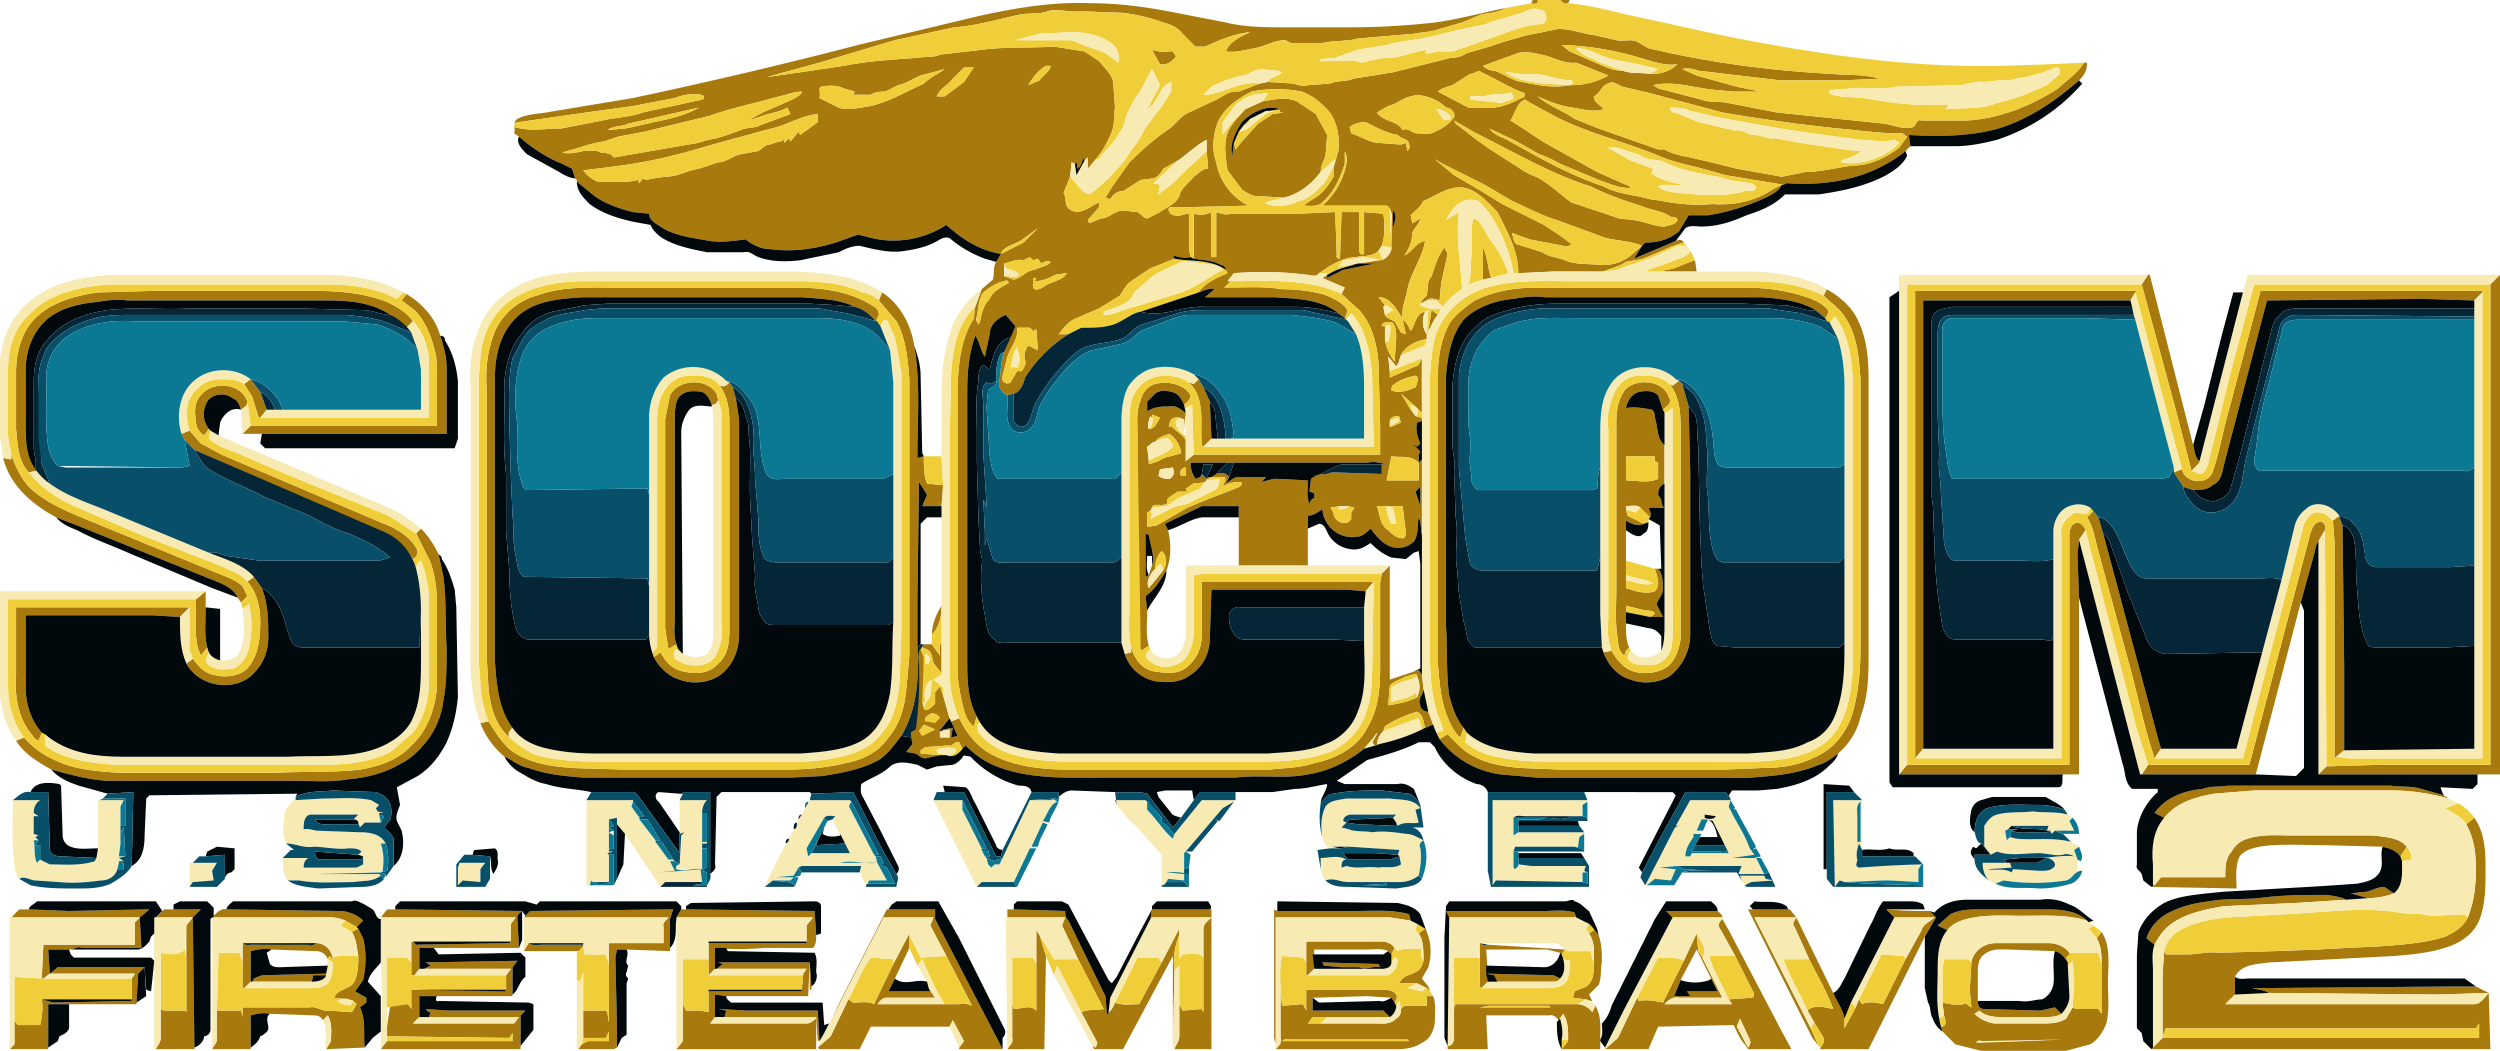
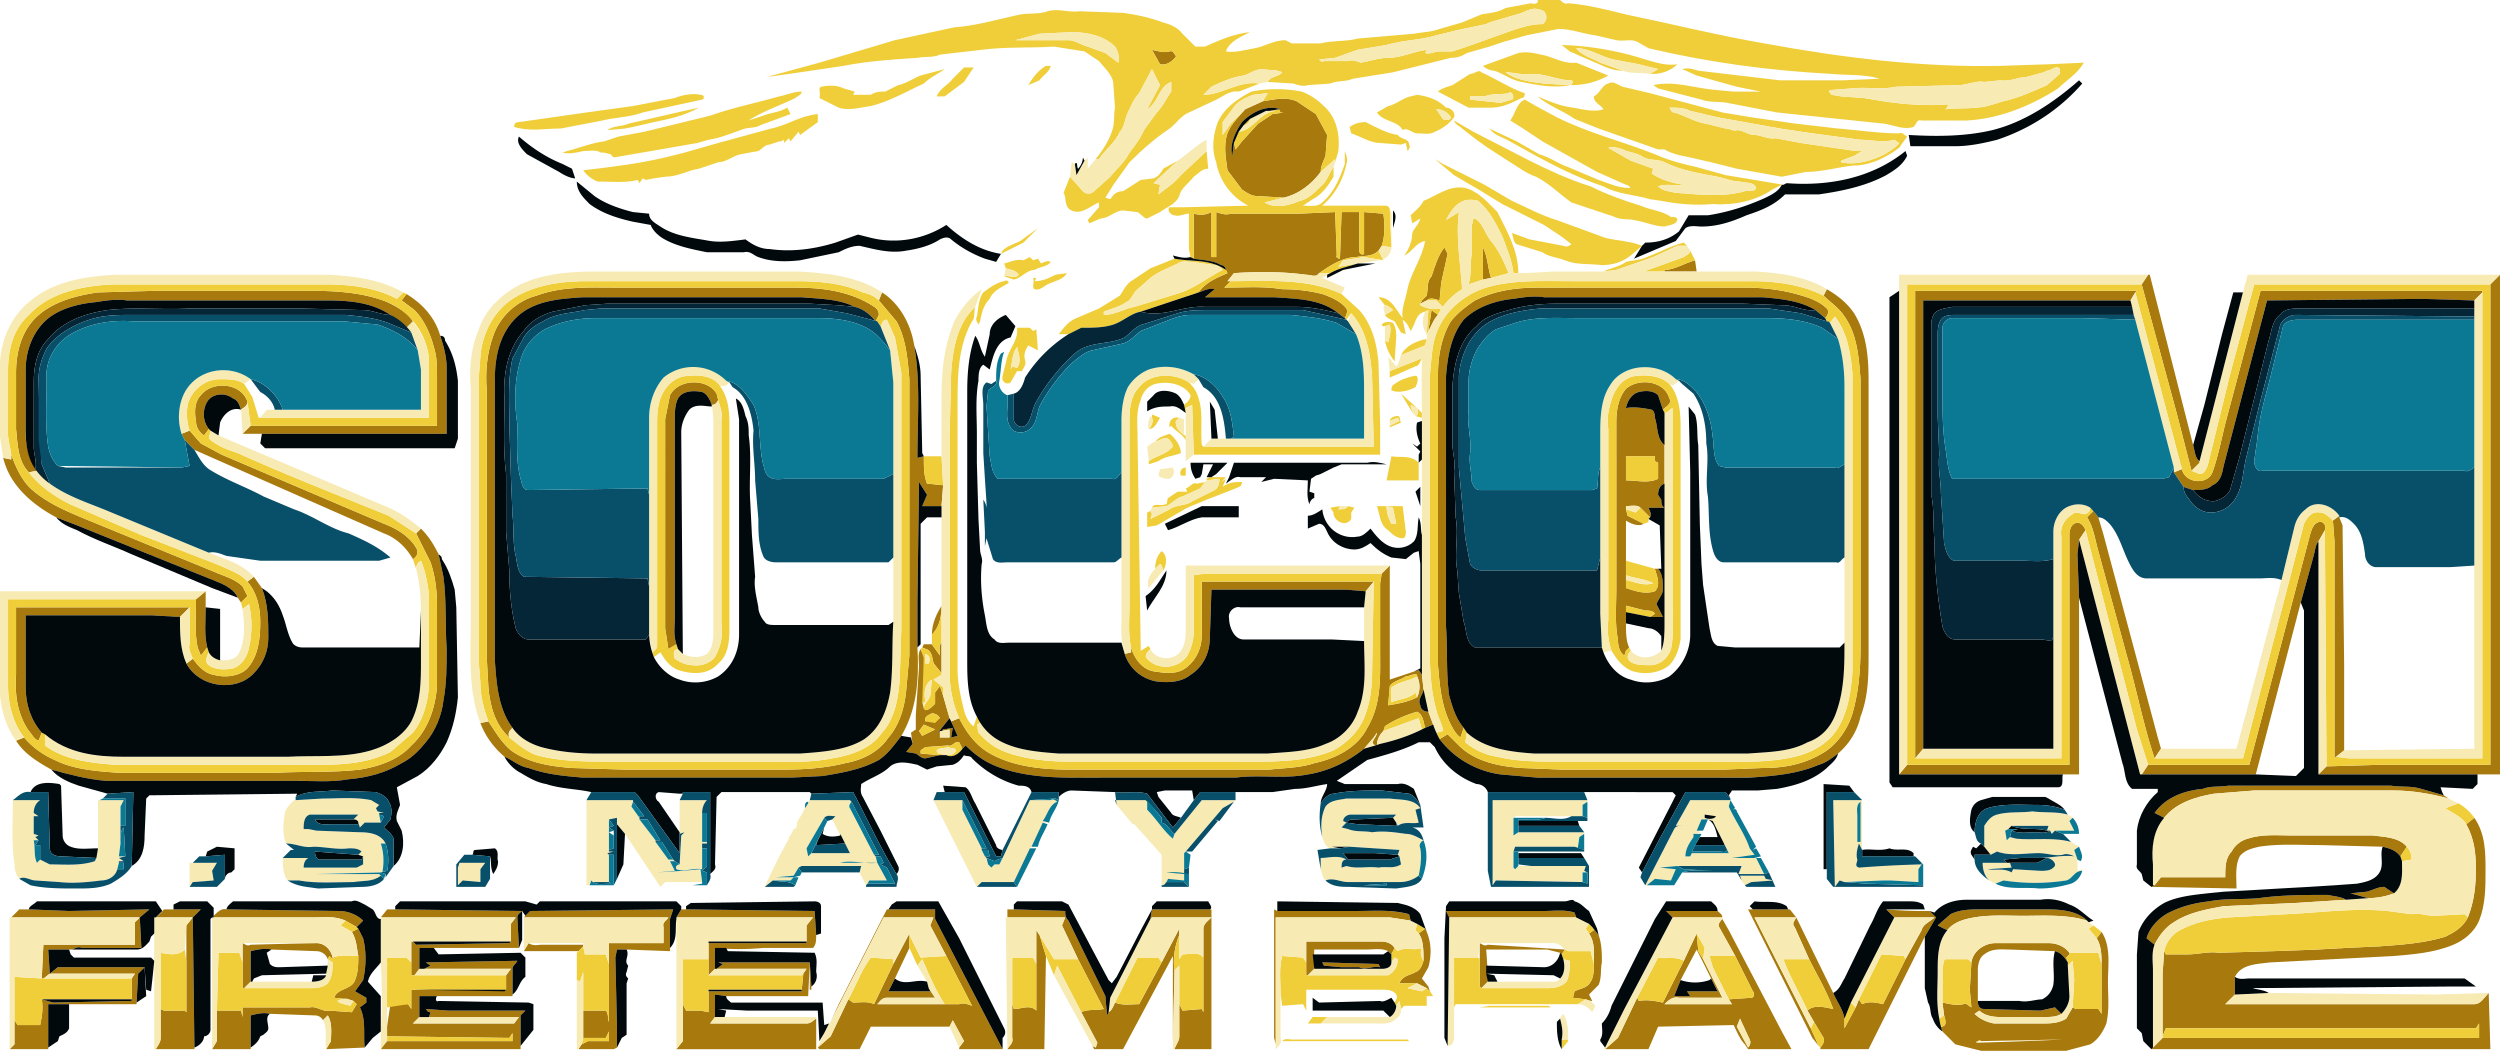
<svg xmlns="http://www.w3.org/2000/svg" width="1556pt" height="872" viewBox="0 0 1556 654">
  <g fill="#a8790c">
-     <path d="M954 0h3c1 2-2 3-4 2l1-2ZM971 0h6l-1 2c-2 1-4-1-5-2ZM609 10c23-5 46-9 70-8 16 0 32 2 48 5l36 7c12 3 25 3 37 3h40c18 0 35-1 53-3 15-2 29-6 44-9-5 3-10 3-15 4l-12 5-14 4c-5 2-11 2-16 3l-35 3c-7 2-15 1-23 3h-18l-4-2c-7 0-13 4-19 5s-12 3-18 2c2-6 9-9 15-12-10 1-19 5-28 9h-6l-8-8c-3-4-8-6-12-7-8-3-17-5-25-6l-27-1c-7 1-13-2-20 0-5 2-11 1-17 2-14 3-27 7-41 8l-37 8-47 14-33 9 21-3 27-4c15-3 31-4 46-5 5-1 10 0 14-2l26-3c15-2 30-1 45-2l19 3 9 6c4 5 9 9 9 15l1 14c-1 5 0 10-2 15a70 70 0 0 1-15 23v-7l-2 2-1-2c0 2-1 5-3 7-1-1 0-5-2-3l-2-1-1 9-4 10c2 3 0 9 5 11 6 3 12-3 17-5v3l-7 8 1 2 7-3c5 0 9-5 14-5l9 1c2 1 4 4 6 4l8-4c4-3 10-5 12-10 1-5 6-8 9-12 3-2 5-5 9-5l-1-11v-7c-6 3-12 9-18 13l-9 5c-1 2-3 5-6 6l-8 1-11 7c-4 0-6 2-8 5l-3-1 5-8 10-14c8-8 16-15 25-21 4-3 7-8 12-10l15-7c5-2 10-7 16-6l13-5 5-1 16 1c3 1 6 2 9 1l14-1c4-2 10-1 14-3l25-4 36-9c4 0 7-1 10-3l14-4 9-3 14-4 20-4c8 0 15 3 23 4l13 3c5 1 9-1 13 1l7 4c38 9 76 14 114 16 10 1 20 0 30 3l-23 1h-39l-51-6c-3-1-6-2-10-1l9 4 25 7 15 3h-17l-11-1c-13-1-26-6-39-3l3 2 27 7c5 2 11 1 16 2l31 6 67 7c6 1 12 4 18 2 2-2 2-5 5-4h28c20-1 40-9 57-20 5-5 12-9 16-16h2c0 5-2 8-5 11-16 14-34 26-54 31-17 4-35 4-52 3l1 7-3 3c-21 17-48 22-74 20l-2 1-36-6-18-5c-9-2-17-4-26-8-20-8-41-13-61-23l-13-7-7-4c-5 2-6 9-9 13l8 5 12 8 34 19 18 8c1 0 4 2 2 2-7 0-13-3-19-5l-19-8c-6-2-11-6-18-8l-14-8-17-8c3 4 7 5 11 7l18 10c13 7 27 14 42 19 9 5 19 5 29 8l7 1c10 2 21 3 32 2 13 1 27-2 37-9l6-3c-2 4-6 6-10 8-11 5-23 9-36 11h-12l-6 10c-6 5-13 7-21 7l-2 2c-7-3-15-3-23-5l-30-11c-10-3-19-8-28-12l-17-10-26-13-5-3 12 10 17 10 13 8 26 13 12 8 5 4c-1 1-3 2-5 1l-21-4-11-4c1 3 1 6 3 7l16 5c4 3 9 3 14 5 7 3 15 2 23 3 7 0 13-2 18-6l7-6-5 8 26-11c2-1 4-1 5 1-8 2-15 6-23 9-4 2-9 2-13 3-4 3-10 4-14 6h-32l-21 1c0-14-7-26-13-38-6-6-12-13-20-15-10-2-18 5-26 8-2 4-5 6-8 9l1 5 5-3c-1 4-4 6-5 9 0 5-2 10-5 14 5-2 7-8 13-9-2 11-9 20-11 30-1 6-4 12-3 18-4-5-7-13-15-13l4 5-1 1 1 5c1 2 4 3 6 4l4 7 3 1-2-9c3 2 4 5 5 7 3-4 3-11 9-12-2 4-2 10 1 14v3c-6 1-13 4-16 10-1 2-1 5-3 7l-5-6 1 9v4l16-7c2 0 3-3 4-5v-2 36l-3-3-10-9 6 10 3 4 4 1v2l-3 1c-1 4 0 9 2 13l-2 2-3-2 5 5-1 2v5c-5-5-11-3-17-4l-3 15h20v-11l2-2v47c-1-3 0-7-2-11-1 5 0 11-3 15-4 4-10 5-15 3s-9-7-12-11c-2 2-5 5-8 5-11 2-21-6-22-17-3 2-6 4-9 4v31h-43v-37h-23l-23 11 2 4c2 9 2 17-1 25-4 6-7 12-13 16l1 9c0 8-1 15 1 22l-5 3-2-12V271c0-7-1-15 2-22 1-5 5-9 9-10 8-2 18 0 22 7 0 3-3 5-4 6-1-2-2-5-5-7-4-2-11-3-14 1l-4 4v6c5-3 9-3 14-3 4-1 7 2 10 4v1a70 70 0 0 0-1 13v-10l-3-1c-4-1-7 2-6 6l1-1c2 3 7 5 9 9v13l5-4h116v-19l-1-38c-1-12-4-24-12-33l-11-10 2-4-14-6 3-2v2l10-5 20-4h-10l12-2c4 0 7-3 8-7v-15c0-3 1-7-1-10-1-2-2-2-3-2h-39c8-7 13-16 15-26 1-3 0-5-1-8v8c-3 9-7 18-14 24-3 3-8 2-12 2l6-4c6-3 10-9 13-14v-6l1-3 2-7c1-10-1-20-8-27-4-4-9-8-15-10-10-2-21-2-31 0-8 4-17 10-21 19-3 8-4 17-1 25 2 12 10 22 20 27l-40 1h-9c-2 2 1 5 3 5 3 1 6-1 9-1v22l1 5c-4 1-7 0-11-1l1 2-15 6-12 8c-3 2-5 6-7 9l-13 8-14 6c-5 2-8 6-11 10h6c-11 7-20 16-27 27-1 4-3 9-7 10l-4 1c-3-1-6-5-5-9 1-6 1-13 3-18a104 104 0 0 1 7-16l-6-7c-5 2-10 6-10 12l-3 14c-3-4-3-9-6-13-4 11-5 23-5 35v166c0 12 0 25 6 36l-2 6c-3-2-5-6-6-10-2-8-4-17-4-25V252c0-17 0-36 9-52 2-2 1-6 2-9l4-11 7-6c1-4 0-8 2-11l3-5 14-7 9-9-11 8c-4 2-8 3-11 6l-1 2c-13-2-24-9-34-18-14 9-31 12-47 8l-8-2-14 5c-13 4-27 6-41 4-6 0-11-3-15-6-8 1-15 2-22 1-11-2-22-3-31-9-3-2-7-4-7-8l-10-1c-8-2-17-5-24-10l-11-9v-1l-1-1-2-6-6-3c-10-4-19-10-27-17l-3-2c1-3-1-7 2-9 6-3 12-3 18-4l54-9c47-10 94-21 140-33l75-18m363 18 5 4 16 7c5 2 10 5 17 5 5 2 11 1 17 2h2c5 0 11-2 15-6-7 1-13-1-20-3a189 189 0 0 0-52-9m-27 5-11 4-11 4c2 2 5 3 7 3 6 2 11 6 17 7 10 2 20 4 30 2h1c8 0 16-2 23-6l-20-8c-8 1-15-4-22-5-4-1-9-2-14-1m-294 8c-5 3-8 7-11 12l7-3c2-3 6-5 7-9h-3m-51 1-7 7c-3 4-8 6-10 11h5l12-9 6-9h-6m-27 5c-5 2-9 5-14 6l-8 4c-3 0-6 0-9 2h-11l1-2-7-2c-4-2-9-2-14-1-2 1 0 4-1 7l12 6c6 2 13 0 20-1 12-3 22-9 33-14 4-4 9-6 13-9l-15 4m342-1-11 7c-3 1-7 2-9 4l19 10h14c7 0 13-3 19-6 2 0 2-2 2-3-9-3-18-9-27-13-2-2-4 1-7 1m86 6c-4 1-5 6-9 8 0 4 4 5 6 8-6 2-13 0-19-1-8-1-15-4-22-7 7 6 16 9 23 14l15 6 37 13h4c5 3 11 4 16 5l13 3 16 4 28 5 15-3c10 0 20-3 30-4 10 0 20-5 28-11l5-7c-2-1-3-3-5-2-13 0-25-2-38-3l-26-3-28-4-18-3-45-12-17-4c-3-1-6-4-9-2m-516 8c-14 4-29 7-43 12l-41 10-16 3-9 3c-8 1-15 4-23 6l-3 1c4 1 9 0 13-1 4 0 8-1 11 1h2l4 1 2 2 29-5 23-4 7-2c7-1 14-4 20-6 4-2 9-1 12-3l19-7-2-4c-5 3-10 3-15 5l-9 3c9-6 19-9 29-14 1-1 4-2 4-4-5 0-9 2-14 3m393 0c-5 1-9 5-14 6l-7 4c4 6 13 5 16 11 3-2 6 2 9 2 4 0 8 1 11-1 5-2 9-5 12-9 1-3-2-6-5-6-5-5-11-7-18-8l-4 1m-458 1-26 5-29 4-21 3-21 3c-2 0-3 1-3 3 10 3 19 1 29 1l26-5c8-2 17-2 25-5l37-8c2-1 1-3-1-3-5-1-11 0-16 2m6 8-35 8c-4 2-9 1-13 4l11-1 5-1 13-3c10-2 19-4 28-9l-9 2m54 11-33 9-21 6-12 3c-17 4-34 6-51 8 2 3 6 6 9 7 9 0 17 1 25-1l1 2 2-3 2 1 5-1 7-1c8 0 14-4 21-5l12-4c5 0 9-4 14-5l11-2c2-1 4-4 7-4l6-2h1l2-1v2l3-3 1 2 5-6 1 2 11-8v-5c-11 1-19 7-29 9m360-1 1 4c6 2 12 6 18 6l13 1 3-1 1 5c1-1 2-3 1-4 0-4-5-3-7-6-7-1-14-5-20-8-4 0-7 1-10 3m65-4c1 3 3 3 5 5l9 7 7 5 14 9c5 3 10 7 16 9 8 4 15 11 22 16l27 9c4 2 8 1 12 2 7 1 13 4 19 4 3-1 7-1 8-4 0-2-2-2-4-2-6-4-12-4-19-7-10-3-21-7-31-12-13-4-26-10-38-16l-35-18-12-7m-38 56v11c1-4 3-8 0-11m-230 31c-4-1-8 1-12 2v8l6 2c5-1 8-6 13-6 3-2 8-2 10-5-2-1-4 0-6 1l-2-3-3 1-2-2-4 2m20 9c-4 2-8 4-13 4l1-2h-2c1 3-1 6 1 7 3 1 6-2 8-3 4-2 10-3 12-7l-7 1m-45 11c-3 4-3 10-4 15-1 2 0 3 1 5l1-2c1-5 2-10 6-14 2-5 7-7 12-10-1-1-1-2-3-1-5 1-9 4-13 7m248 21h2v9c1 5 3 9 6 13l1-15c0-3 0-6-2-9-2-1-7-1-7 2m-227 1c1 7-4 12-6 18l-3 12c-1 3 2 6 5 4l4-7h3c1-2 3-4 2-7s0-6 2-9l4 2 2 1-1-13-2 1-2-2h-8m235 35c-2 1-2 3-2 4 5 2 11 0 15-2 1-2 3-8-1-7s-8 2-12 5m-151 19v2l-1-1c-1 3-2 5-1 8 4 0 5-4 7-7l-5-2m148 4v4l7-3c-1-1 0-5-3-4-1 0-4 1-4 3m-146 13c-2 0-3 2-5 3l1 9v2l6-2c4-3 9-3 14-5 0-4-3-9-7-12-3 1-7 2-9 5m22 13c0 4 1 7 3 10l3-1 1-2 3 3v1l-1 1-5 1c-3-1-4 2-7 3l1 2h-6l-6 4c-1 2 0 4-2 4-3 1-7-1-8 2l-1 2-2 1v9l6-1 19-11 12-5 18-7c2-1 4-1 4-4-4 0-8 0-12 3l2-5-3 2 3-3h-9l3-2c3-1 6-1 8 2l-2 4c3-2 6-5 9-4h16l-3 3 8-2 21 1c0 5-1 10 1 15 0-2 2-4 3-4v-3l-3-1 1-8 3-2 3-1c3 1 5-1 8-1l30 1v-6h3c-4-1-8-2-12-1H741m-19 4-1 4c2 2 5 2 7 2 3-2 3-4 2-7l-8 1m13 4h3v-5c-3 0-4 3-3 5m146 10 3 9v-12l-3 3m-53 10 2 3v1c1 5 8 8 11 3v-4l2-3-4-1h-5l-6 1m29-1c2 6 2 12 7 15 2 2 5 5 9 5 2 0 2-3 2-4l-2-16h-16m-144 17v27l2-1 2-6c2-6-1-13-2-19l-2-1m6 22c-3 3-6 8-4 12l9-11c2-3 3-9-1-12-3 3-4 7-4 11Z" />
    <path d="M717 31c4 1 8 2 11 1 2-1 3 2 4 3-2 3-6 6-10 5l-5-9ZM786 63c7-1 14-3 21 0l12 8 7 13-1 13c-1 3-3 6-3 10-6 8-14 14-23 16l-17-1c-3 0-6-2-9-4l-9-12c-1-7-2-13-1-19 1-8 7-13 12-19l11-5m-13 13c-4 6-8 14-6 21l1-8 1 4 4-5 10-11 9-6 7-1h-2l-1-2h1c-9-3-18 2-24 8ZM743 133c4 1 7 1 11-1v28h3v-28c3 1 6 2 9 1h42l23-1 1 27c-1 1 1 2 2 2l1-29h11v24c0 2 2 3 3 2v-26l12 1c1 7 1 14-1 20l-2 3c-4 4-9 3-14 4-6 0-12 3-17 6l-6 4c-2 3-5 1-8 1-15-2-30-2-45-1l-4 5h2l-4 4c12 0 24-1 36 1 9 0 17 1 25 3 6 2 12 5 15 9 1 2 0 4-1 6l-4-3c-11-9-26-9-40-10h-43l6-5c-3-1-7 1-10 2 4-6 11-9 18-12l-1-2c0-2-2-3-3-3-5-3-11-3-17-4v-28ZM923 154c3 6 3 13 5 19l-5 1v-20ZM891 172c2-6 4-13 8-18l2 4-4 18-1 11c-3-1-6-2-8 0l-4 2 1-2 3-3c1-5 0-9 3-12ZM1036 168c6 0 12-4 19-6l1 7h-20v-1ZM1337 171h1l27 106c1 3 1 8 4 10v1l-5 5-9-35-22-81 4-6ZM1550 177l6-6v311h-113l5-5 33-1h69V177ZM334 184c16-6 33-5 50-5h111c16 0 32 2 46 10 3 2 6 3 6 7l-2 4c-3-4-8-8-13-9-10-5-22-5-33-6H363c-15 1-31 2-42 13-10 10-13 24-13 38v175c1 14 2 30 11 42-2 2-3 3-2 6-9-8-12-20-13-31l-1-18V243c-1-11 0-23 4-34 4-12 15-22 27-25ZM918 187c12-6 25-8 39-8h128c11 0 22 1 33 4 7 2 14 4 19 9 2 2 0 5-1 6l-6-5c-10-6-22-7-33-8H961c-6-1-13 0-19 1-11 1-23 5-31 13-8 10-10 23-11 35v156c1 14 0 29 2 43 2 7 4 14 9 20l-2 6c-3-2-5-6-7-10-5-11-6-23-7-35V233c0-11 2-23 8-33 4-5 9-9 15-13Z" />
    <path d="M1137 180c7 4 13 9 17 15 8 13 9 28 9 42v169c0 14 0 27-5 40-2 9-7 17-14 23-4 3-8 6-12 7-14 6-29 7-43 8H957l-23-2c-15-2-29-10-38-22l5-3 7 7c10 10 25 13 39 14l25 1h101l24-1c13 0 25-2 37-9 9-5 16-15 19-25 4-14 5-28 5-42V236c-1-13-2-28-10-39-3-5-9-9-13-13l2-4ZM1192 181h138l-1 1-3 5h-129v279l-5 6V181ZM1407 181h138v1l-5 5-33-1-96 1-27 103c-1 5-2 10-7 12-3 3-8 3-12 3l-6-2-6-9 5-2c2 9 16 10 19 2 4-11 6-23 9-34l21-79ZM22 198c10-10 25-14 39-16l36-1h96c16 0 33 1 48 7 6 3 12 6 16 12l-4 4-10-8c-12-8-26-9-40-9H79c-6-1-13 0-19 1-11 1-23 4-31 11-9 8-13 20-13 31v38a42 42 0 0 0 7 25l-5 1c-7-7-7-18-8-27v-35c0-12 3-25 12-34ZM549 182c11 7 18 20 20 33 4 23 2 46 2 70l4-1v2c0 5 0 10 2 15l10 1-1 13h-12l3-7-5-8-1 74v29c1 19 0 38-10 55-4 5-8 11-14 15-11 6-23 8-35 10l-20 1H363c-12-1-23-2-34-6-6-1-10-5-15-7-7-6-12-13-15-21l5-1c4 6 8 13 14 18 11 8 25 10 38 11l33 1h99c13 0 26-1 38-4 11-2 21-7 27-16 7-8 10-19 11-29l2-22V236c-1-12-2-25-8-36l-11-13 2-5Z" />
    <path d="M253 183c10 6 18 15 21 26 2 6 4 13 4 20v41H151l5-5h116v-31c0-6 0-12-2-18-2-8-6-17-12-23l-8-6 3-4ZM891 193l4 3c-3 3-4 7-6 10l2-13Z" />
-     <path d="m156 236 6 8 4 11-4 5h-1l-4-13-5-8 4-3ZM746 236l3 5 4 9 1 23-5 5-1-1c-1-10 1-20-2-29-1-4-3-7-6-10l3 1 3-3ZM1045 237l2 2 4 14 1 41v101c0 10-5 20-13 26-7 4-16 5-24 2-8-2-14-9-17-17l5-1c3 5 7 11 14 13s16 1 22-4c4-4 6-10 7-16V265c0-9-1-19-7-26l2 1 4-3ZM454 238l2 3 2 7 2 13v134c0 10-4 20-13 26-7 4-16 5-24 2-7-2-13-8-16-14l4-3c3 5 6 9 11 11 9 3 19 3 25-4 6-5 7-13 7-21V263c0-8-1-16-6-23 3 1 4 0 6-2Z" />
    <path d="M417 246c5-10 23-11 29-1l1 4c-1 2-2 3-4 3-1-3-3-7-6-8-5-1-12-1-15 4-2 4-2 9-2 13v123c0 6-1 11 1 17l-5 3-2-13V261l3-15ZM1012 242c8-7 24-5 27 6 2 3-2 5-4 7l-3-9c-3-3-8-3-12-2s-7 5-8 10c5-1 11 0 16 1 2 1 2 4 2 5 2 6 1 13 6 17v24c-3 1-4 4-4 7l2 3c0 2 0 4 2 5h-10c1 2 2 4 1 6l-6-6c-2-2-6-1-9-1v2l1 4 10 5c-3 2-8 0-11-2v42c6 2 12 4 18 2 4-4 1-10 0-14h2c3 3 3 9 3 13 0 3-3 6-4 9l4 8h-8l3-2c-1-2-4-2-6-2l-12-3v11c0 5 0 11 2 15l-2 2-1 3c-3-2-4-6-4-10-2-10-1-21-1-31V263c0-7 1-15 6-21m0 42v15c7 0 14 2 20-1v-10l-2-1v-3h-18ZM125 246c7-9 25-8 29 4 0 3-3 4-4 5-1-3-2-6-5-7-5-4-13-3-16 2s-3 12 1 17l-3 4c-3-2-5-5-5-9-1-5-1-12 3-16ZM113 270l5-2 7 8 13 7 101 43c8 3 16 8 20 15 2 3 0 6-2 7-4-7-10-13-18-16a120854 120854 0 0 1-118-52l-6-6-2-4ZM7 283c3 8 6 15 12 21 10 9 22 14 34 19l83 34c5 2 11 4 15 8l3 6-4 4-2-3c-2-5-8-8-13-10l-87-35-13-5c-15-8-29-20-33-37l5 1v-3ZM1303 318l3 4 3 10 34 127 2 7-4 6c-7-21-11-42-17-63l-18-66c-2-7-3-15-7-21l4-4ZM1456 321v1l2 5 1 87v53l-5 4-1 1V337l-1-13 4-3Z" />
    <path d="M1438 332c1-3 2-6 5-7s5 2 4 5l-4 7c-2 2-2 6-3 9l-8 29-28 107h-71l4-6h63l38-144ZM1288 333c0-3 1-6 3-7 3-2 6 1 7 4l-4 6-1 9 1 27v110h-112l5-6h101V333ZM262 329c5 5 8 10 11 16l3 14c2 15 1 30 2 45 0 11 0 21-2 32-1 9-5 19-11 26-4 5-9 10-15 13-10 6-21 9-33 10-11 2-22 1-33 1H66c-12-1-23-4-34-7-9-5-17-10-22-18l5-2c5 6 12 11 19 14 12 6 26 7 40 8h98c17-1 35 0 52-2 12-2 24-6 32-15 10-9 15-23 16-37v-50c0-9-1-18-4-27l-9-18 3-3ZM865 352v71l15-5 3-1 2 3 1 9c0 3-4 6-2 10 0 2 2 4 5 4l3 8-5 2c-1-3-1-8-5-10-7 2-14 5-20 9l-1 3c-2 2-4 5-4 9l2-1-3 1c-4-2 1-5 1-8l-2 3-6 7c-10 8-22 14-35 16-15 3-30 0-45 2h-83c-21 0-43 1-63-6-9-3-16-8-22-14l-2 2-2-4c-3-1-4 3-7 2l-14 1-3 2v2l12 1-9 2c-3 0-4-2-6-3l-6-1 4-5-1-7 3-2v-9l2-30c0-4-1-8 1-11l2 5a1075 1075 0 0 1 0 32l1 1c2 0 4-2 6-4v-7l3-4 2 6 4 14-8 10 2-2v4h6v-5l-5 1 1-1 6-1-1 6 4-1-4-9 5-2c4 8 9 15 16 20 15 10 35 12 53 12h124c9-1 19-1 28-4 14-3 27-10 33-22 9-15 8-32 8-48v-42l1-6 5-5m10 69c-3 2-8 3-10 6l-1 12c6-1 12-2 18-5 2-4 2-9 0-13v-1c-2-1-5 1-7 1m-299 28a753 753 0 0 1 9-2c-1-2-3-3-5-3-2 1-5 2-4 5m-4 6 2 3 8-4-7-3-3 4Z" />
    <path d="m158 359 5 7c4 10 4 21 4 31 0 8-3 16-9 22-11 12-34 9-42-6l4-3c3 4 7 9 13 10 7 2 16 1 21-4 7-8 8-19 8-29 0-9-2-18-8-25l4-3ZM748 362h107l-5 6-12-1h-84l-1 30c0 9-4 18-12 23-6 5-15 5-22 4-9-2-16-8-19-17l4-1v-3c2 7 7 14 15 15 7 1 14 2 20-3s9-12 9-20v-33Z" />
    <path d="M128 368v10c0 9-1 17 1 25l-4 5-2-5c-2-10-1-20-1-30l6-5ZM580 395c0-7 3-13 6-18 0 6-1 13-6 18ZM10 378h108l-6 6-17-1H16v45c0 10 3 20 10 28l-2 5c-3-1-4-4-6-6-7-10-9-23-8-35v-42ZM575 401h5l5 7c0-3-1-6 1-8v19l-4-5c-2-2-1-5-3-8-1-2-3-2-5-3l1-2ZM1387 489h101c6 1 13 0 19 2l14 4 3 2c-11-3-23-5-34-5h-87l-25 2c-12 2-24 6-31 15l-6-3c7-10 19-14 30-15 5-2 10-1 16-2ZM1540 509c7 10 7 22 7 33 0 10 0 21-4 31-3 7-9 12-16 15-12 5-25 6-37 7l-77 4c-8 1-18 1-22 9v11l-6 6h155c4 0 6-4 9-7v1l1 34h-211l1-1 6-6h197v-9l-2 3h-193l-2 5v-39l1-14 1 2h14c6 0 13-2 19-1l34-1 27-1 18-1 21-1c14-1 28-2 41-6 6-3 11-6 14-12 4-10 5-20 5-30s-1-19-6-28l5-4Z" />
    <path d="M1399 522c9-3 19-2 28-2h50c7 1 16 1 21 7l-4 6c-3-4-7-5-11-6l-38-1c-13 0-26-1-39 1-4 1-9 2-12 6-3 6-2 13-2 20l-52-1h-1l2-1 4-5h40c0-6 0-12 4-16 2-4 6-7 10-8ZM1473 555c4-1 7-3 11-3l6 4c-5 2-11 3-16 3l-11-3 10-1ZM1406 559c14-2 29-2 43-2 4 1 8 1 11 3l-31 2-45 2c-11 2-22 4-31 10-5 3-9 8-12 14l-5-4c2-7 8-13 14-16 8-4 16-6 25-7 10-2 21-1 31-2ZM1214 569c6-3 13-3 19-3h41c9 0 19 1 25 7-13-4-27-3-40-3-11 0-23-1-35 2-4 1-9 3-12 7l-6-3 8-7ZM12 566h6l25 1 50-1-6 5 1 19H51c-2-1-4 0-6 1H30l1 15 5-4h54l-4 4-1 18v1H30v28H6l3-3v-15l2 3h14c1-5 2-10 1-16l7 2 48-1h1v-14l2-3H32c-2 0-3 2-5 3h-1l1-21h57v-14l3-3H7l5-5ZM102 566h23l-5 5 1 81v1H97c1-2 3-4 3-7v-18l2 1h13l1 1v-54l4-5H97a28 28 0 0 0 5-5ZM133 570c2-2 5-5 8-4l70 1c5 0 11 2 15 6l-4 4-7-4c-7-3-13-2-20-2h-62v-1ZM241 566h5l79 1c-1 1-3 2-3 4l1 19h-62v13l-3 4h-2v-21h1l2 2 58-1 1-1v-11l3-4h-84l4-5ZM330 567l89-1-2 6v20l-27-1h-6l-1 5 1 43v13l-2 1h-22l2-3 4-2h13v-6l-2 4h-14v-17h14c2 2 1 5 2 7v-49h34v-10c-1-3 2-4 3-6h-90l1-1 3-3ZM421 571l3-5h3l80 1 1 15c0 3 0 6-2 8h-31a162 162 0 0 1-30 0v13l-4 4v-20h61v-11l4-5h-85ZM552 566h30v6l42 81h-27v-1l3-4-7-13-2 4h-49l-7 14h-25l-1-1 8-7 11-23 3 2c4 0 9-1 13 1l12-25 10-19v9l-9 19-4 8h26l-1-2 4 6h-30c-3 0-4 2-6 4h51c3-1 5 0 8 1l-16-31-10-19 2-5h-31l-25 49-8 16 5-11 30-59ZM627 566h4l32 1c0 2 0 4 2 6l23 47 1 12 1-2c2-1 3-4 4-6 5 2 10 1 15 1l14-26 11-21v4c-3 7-4 15-3 22l-1 44v-53l-31 58h-18l-1-2 2 1 1-3-10-19c4-2 9-1 14-2l-16-31-10-21 2-5h-36v-5Z" />
    <path d="M717 566h37v87h-23c1-3 3-5 3-8v-20l2 4 12-1 1 2v-52c0-3 3-5 5-7h-37l-1 1 1-6ZM793 566l2 1h49c11 0 22-1 33 2l1 4-13-2h-71v79l-1-4v-80ZM900 567h61c6 0 13-1 19 1l1 3h-79l-2-4ZM1037 567h32c1 1 3 2 3 4h-31l-4-4ZM1088 566h26l4 5h-26l35 69 5 11-4-5-40-80Z" />
    <path d="M1174 566a266 266 0 0 0 27 1l4 4-7 12-35 70h-30v-1c1-1 3-4 2-6l-6-10-4-7c4-4 11-2 16-1-4-11-10-21-15-31l-9-20c-2-2 0-4 1-6l23 47c2 5 6 10 7 16v6l7-13 2-5 2 3c4-2 9-1 13 0l14-28 10-18c1-4 5-5 8-8h-25l-5-5ZM1070 577c-1-2 1-4 2-5l4 7 33 63 6 11h-27l-2-3c-3-3-5-8-7-12l-47 1-6 14h-27l8-7 12-25 1 2c5-1 10 0 15 1l13-26 8-17 1 11 3 5 12 24h-27c-4-1-7 2-9 4h42l-2-3 14-1c2 0 2-3 1-4l-11-22-10-18m-24 33-4 10h10l-2-3h19l-4-8-9-18-10 19m37 24-2 5 7 13c1-1 2-3 1-5l-6-13ZM991 577l4 5c2 6 2 11 2 17-1 5 0 9-2 14l-6 6 2 4h-1l-3-1-8-1 1-4c4-2 8-2 10-6 2-3 2-7 2-11 0-6 1-13-3-19l3-2-1-2ZM223 578l3 6c2 8 2 17 0 26l-5 7 7 4v3l-4 3c4 8 2 17 3 25l-24 1 3-5c0-5 1-11-2-16l-3 3c-1-2-3-3-5-3l-28-1c-4-1-8 0-12 1v21h-24l3-5v-19h15l1 4v-6h42c4-1 8 3 12 2l14 1 3-5-2-2-3-1-9-1c2-6 11-5 13-11 2-5 2-10 2-15-1-5-1-10-4-15l4-2ZM645 579l2 3 4 13-1 58h-23c1-2 4-4 3-7v-21l1 3c5 0 10-3 14 1v-50ZM883 581l4-3 1 2c3 7 3 15 1 22l-4 7 4 5 1 3-2-2-6-3h-11c2-5 7-5 10-7 3-1 4-4 5-7 0-6 0-13-3-17ZM1308 580c6 9 4 21 4 31 0 9 1 17-1 26-2 5-5 10-10 13l-15 4h-53l-16-4-8-8-1-3c4 0 3-4 2-7l-1-8c5 1 9 2 13 1 2-1 3 1 5 2l-1-11 1-17c1-7 8-12 15-12h33c5 0 10 2 13 6v1l-2 2 1 3c-2-3-4-6-8-7l-28-1c-5 0-11-1-16 3-3 2-4 6-4 10v19c0 3 1 5 4 5l35 1 9-2 4 4c-3 2-7 2-11 2h-27c-5 0-10-1-13-4l-3 2c3 3 7 5 12 6h30c5 0 10 0 15-3l4-7 2 1h14l2 3v-31c0-5 0-11-3-16l3-4m-78 69a2714 2714 0 0 0 54-2l-51 1c-1-1-2 0-3 1ZM813 586h46c4 0 7 1 9 4l-2 4-2-2c-4-2-9-1-14-1h-32a158 158 0 0 0 0 12l-4 4h-1v-21Z" />
    <path d="M151 587c2 1 3 2 5 1a5415 5415 0 0 1 41-1c5 0 9 4 10 9v1l-2-2-1 2c-1-3-4-5-7-5l-28-1c-4-1-9 0-13 1v19l-4 4h-1v-28ZM329 587c3 2 6 1 8 1h26v1l-3 3h-34l3-5ZM921 587c2 1 3 2 5 1a7228 7228 0 0 1 48 3l-2 3-1-1-8-2h-38a303 303 0 0 1 1 20l-4 4-1-1v-27ZM265 599l57-1c-1 2-3 3-3 5v17h-58v13l-4 4h63l3-4h-56l1-3c-2 0-2-1-3-2l14 1h48l-3 3v21h-87l3-5h79v-5l-2 3-77-1a3602 3602 0 0 1 3-20h11l2 3v-12h1a11886 11886 0 0 1 58 0v-9l3-4h-54l4-2-3-2ZM447 599h57l1 15v2h-1v-17l-1 21h-51l-7-1v14l-3 4h60c3 0 4-2 6-3v19h-87l4-5v-23l2 4h9l5 1v-13h58v-1l1-10 2-3h-56l4-3-3-1ZM823 599l35 1 1 2c-5-1-9 2-13 0h-11l-11-1-1-2Z" />
-     <path d="m158 609 5-2 40-1v1h-8l-1 4h-37l1-2ZM925 606l42 1 4 2c-1 2-3 2-5 2h-34l-2-4-5-1ZM1402 615l125-1h14l8 4-32 1-105-1c-3-2-7-2-10-3ZM813 616h47c3 0 7 0 9 3 1 2 0 3-1 5l-2-3-15-1-34 1v8h44l4 4h-48l-3 4h41c5 0 10 1 14-3 2-1 3-3 3-6l2-2h14v-6h4c2 5 1 12 1 17-1 5-3 10-8 12-4 3-10 4-15 4h-76c2-2 4-4 3-7v-28l1 8 13-1 2 4v-13m-15 32h79l-1-1h-72c-2 0-4-1-6 1ZM906 625h76c3 0 7 2 9 5l2-4c4 7 3 14 3 21v6h-24l4-5v-1c0-6 0-11-3-16l-3 4c-1-2-4-4-6-3h-39l1 21h-25v-2c3 0 4-3 4-5v-19l1-2m15 2h44l-1-1h-37l-6 1ZM447 628l18 1h44l1 19 3-5-2 4-2 1-1-14v-1h-57l1-4-5-1Z" />
  </g>
  <g fill="#efce39">
    <path d="M957 0h14c1 1 3 3 5 2 12 1 24 4 36 7 29 6 57 13 86 18 49 9 98 15 147 14l30-1 22-1c-4 7-11 11-16 16-17 11-37 19-57 20h-28c-3-1-3 2-5 4-6 2-12-1-18-2l-67-7-31-6c-5-1-11 0-16-2l-27-7-3-2c13-3 26 2 39 3l11 1h17l-15-3-25-7-9-4c4-1 7 0 10 1l51 6h39l23-1c-10-3-20-2-30-3-38-2-76-7-114-16l-7-4c-4-2-8 0-13-1l-13-3c-8-1-15-4-23-4l-20 4-14 4-9 3-14 4c-3 2-6 3-10 3l-36 9-25 4c-4 2-10 1-14 3l-14 1c-3 1-6 0-9-1l-16-1c2-4 7-3 9-6-4-2-8-1-12-2-5 0-8 3-12 4-7 1-14 4-20 7l-5 5c12 0 22-9 35-7l-13 5c-6-1-11 4-16 6l-15 7c-5 2-8 7-12 10-9 6-17 13-25 21l-10 14-5 8 3 1c2-3 4-5 8-5l11-7 8-1c3-1 5-4 6-6l9-5-15 14 4 1-1 6c5-4 10-7 14-12l16-15 1 11c-4 0-6 3-9 5-3 4-8 7-9 12-2 5-8 7-12 10l-8 4c-2 0-4-3-6-4l-9-1c-5 0-9 5-14 5l-7 3-1-2 7-8v-3c-5 2-11 8-17 5-5-2-3-8-5-11l4-10 8 9c2 2 5 2 7 0l10-9c4-5 9-9 12-15 3-4 7-9 9-14l8-11c4-4 6-9 9-13v-6c-8 3-8 13-15 17l8-15-5-10-8 15c-3 3-5 8-7 12s-2 9-5 12c-3 7-9 11-13 17h-2c4-5 8-11 10-17 2-5 1-10 2-15l-1-14c0-6-5-10-9-15l-9-6-19-3c-15 1-30 0-45 2l-26 3c-4 2-9 1-14 2-15 1-31 2-46 5l-27 4-21 3 33-9 47-14 37-8c14-1 27-5 41-8 6-1 12 0 17-2 7-2 13 1 20 0l27 1c8 1 17 3 25 6 4 1 9 3 12 7l8 8h6c9-4 18-8 28-9-6 3-13 6-15 12 6 1 12-1 18-2s12-5 19-5l4 2h18c8-2 16-1 23-3l35-3c5-1 11-1 16-3l14-4 12-5c5-1 10-1 15-4l16-3c2 1 5 0 4-2m-13 9-17 5-2 1-19 4-12 3c-10 3-21 3-31 6l-18 3-14 5-10 1c1 1 2 2 3 1h15c3-1 5 0 8 1 6-1 11-3 17-3 8 0 16-4 24-5l-1 2c3 1 6-1 9-1h8l9-3 28-10c6-2 12-4 19-4 4-2 3-9-2-9-5-2-9 2-14 3M647 21l-15 4h33c4 0 8 3 12 4l11 4 8 6c1-3 0-7-2-10-7-7-18-9-27-9l-20 1m70 10 5 9c4 1 8-2 10-5-1-1-2-4-4-3-3 1-7 0-11-1m557 13-2 1-11 3c-5 0-10 3-16 2l-10 1c-5-1-11 2-16 2l-39 1c-9 2-18 0-27 1l-13 1c-2 0-2 1 0 3l6 1 14 1 12 2c13 2 27 3 41 2l-2 3c9-1 17 0 26-2l10-3c9-2 18-6 27-10l8-7v-3c-2-3-5 1-8 1Z" />
    <path d="M972 28a189 189 0 0 1 52 9c7 2 13 4 20 3-4 4-10 6-15 6h-2l5-3-12-3-16-3c-8-2-15-7-23-7 4 5 10 6 15 9l14 5c-7 0-12-3-17-5l-16-7-5-4ZM945 33c5-1 10 0 14 1 7 1 14 6 22 5l20 8c-7 4-15 6-23 6 0-1 2-2 0-3-8 0-16-4-24-4-6 1-12-1-17-1 7 5 16 6 24 7l16 1c-10 2-20 0-30-2-6-1-11-5-17-7-2 0-5-1-7-3l11-4 11-4ZM651 41h3c-1 4-5 6-7 9l-7 3c3-5 6-9 11-12ZM600 42h6l-6 9-12 9h-5c2-5 7-7 10-11l7-7ZM573 47l15-4c-4 3-9 5-13 9-11 5-21 11-33 14-7 1-14 3-20 1l-12-6c1-3-1-6 1-7 5-1 10-1 14 1l7 2-1 2h11c3-2 6-2 9-2l8-4c5-1 9-4 14-6ZM915 46c3 0 5-3 7-1 9 4 18 10 27 13 0 1 0 3-2 3-6 3-12 6-19 6h-14l-19-10c2-2 6-3 9-4l11-7m9 14h-9v2l19 2 7-2c2-1 0-6-2-4-5 1-10 0-15 2ZM1001 52c3-2 6 1 9 2l17 4 45 12 18 3 28 4 26 3c13 1 25 3 38 3 2-1 3 1 5 2l-5 7c-8 6-18 11-28 11-10 1-20 4-30 4l-15 3-28-5-16-4-13-3c-5-1-11-2-16-5h-4l-37-13-15-6c-7-5-16-8-23-14 7 3 14 6 22 7 6 1 13 3 19 1-2-3-6-4-6-8 4-2 5-7 9-8m38 15c1 1 1 3 3 3 7 2 13 6 20 7l12 3c3 0 5 2 7 1 4 0 7 3 11 3s9 3 13 2l16 3 34 5h4l-5 3-8 3v1c9 2 19-1 27-5 3-2 7-4 9-7l-3-2c-7 2-14 0-21 0l-15-2-15-2-20-3-39-7-17-4c-4-2-9-2-13-2ZM779 57c10-2 21-2 31 0 6 2 11 6 15 10 7 7 9 17 8 27l-2 7v-2l-9 8c0-4 2-7 3-10l1-13-7-13-12-8c-7-3-14-1-21 0l3-5-9 1c-5 2-10 4-13 9l-6 8v8l5-7 9-9c-5 6-11 11-12 19-1 6 0 12 1 19l9 12c3 2 6 4 9 4l17 1-12 3c7 4 15 2 22-1 5-1 9-5 13-9 4-3 5-8 8-12v6c-3 5-7 11-13 14l-6 4c4 0 9 1 12-2 7-6 11-15 14-24v-8c1 3 2 5 1 8-2 10-7 19-15 26h39c1 0 2 0 3 2l1 24-6-1c2-6 2-13 1-20l-12-1v26c-1 1-3 0-3-2v-24h-11l-1 29c-1 0-3-1-2-2l-1-27-23 1h-42c-3 1-6 0-9-1v28h-3v-28c-4 2-7 2-11 1v28l-2-1-1-5v-22c-3 0-6 2-9 1-2 0-5-3-3-5h9l40-1c-10-5-18-15-20-27-3-8-2-17 1-25 4-9 13-15 21-19ZM485 60c5-1 9-3 14-3 0 2-3 3-4 4-10 5-20 8-29 14l9-3c5-2 10-2 15-5l2 4-19 7c-3 2-8 1-12 3-6 2-13 5-20 6l-7 2-23 4-29 5-2-2-4-1h-2c-3-2-7-1-11-1-4 1-9 2-13 1l3-1c8-2 15-5 23-6l9-3 16-3 41-10c14-5 29-8 43-12ZM878 60l4-1c7 1 13 3 18 8 3 0 6 3 5 6-3 4-7 7-12 9-3 2-7 1-11 1-3 0-6-4-9-2-3-6-12-5-16-11l7-4c5-1 9-5 14-6m16 8 4 6c1 1 5 1 5-1-2-3-5-5-9-5ZM420 61c5-2 11-3 16-2 2 0 3 2 1 3l-37 8c-8 3-17 3-25 5l-26 5c-10 0-19 2-29-1 0-2 1-3 3-3l21-3 21-3 29-4 26-5Z" />
    <path d="M940 75c3-4 4-11 9-13l7 4 13 7c20 10 41 15 61 23 9 4 17 6 26 8l18 5 36 6h-1l-6 3c-10 7-24 10-37 9-11 1-22 0-32-2l-7-1c-10-3-20-3-29-8-15-5-29-12-42-19l-18-10c-4-2-8-3-11-7l17 8 14 8c7 2 12 6 18 8l19 8c6 2 12 5 19 5 2 0-1-2-2-2l-18-8-34-19-12-8-8-5m61 17 14 8 14 5-1 3c6 4 13 6 20 7-5 1-11-1-16 1 3 3 7 3 11 4 14 1 29 3 43-1 2-1 6 1 7-2-1-4-7-3-10-4-5 0-9-2-14-3-11-2-23-4-33-9-4-2-9-1-13-3-4-3-9-3-13-5-3-1-6-2-9-1ZM426 69l9-2c-9 5-18 7-28 9l-13 3-5 1-11 1c4-3 9-2 13-4l35-8ZM790 69l6-1 1 2h2l-7 1-9 6-10 11-4 5-1-4 3-7c9-1 13-12 23-13h-6 2ZM480 80c10-2 18-8 29-9v5l-11 8-1-2-5 6-1-2-3 3v-2l-2 1h-1l-6 2c-3 0-5 3-7 4l-11 2c-5 1-9 5-14 5l-12 4c-7 1-13 5-21 5l-7 1-5 1-2-1-2 3-1-2c-8 2-16 1-25 1-3-1-7-4-9-7 17-2 34-4 51-8l12-3 21-6 33-9ZM774 78l4-4c0 2-2 4-4 4ZM840 79c3-2 6-3 10-3 6 3 13 7 20 8 2 3 7 2 7 6 1 1 0 3-1 4l-1-5-3 1-13-1c-6 0-12-4-18-6l-1-4Z" />
    <path d="m905 75 12 7 35 18c12 6 25 12 38 16 10 5 21 9 31 12 7 3 13 3 19 7 2 0 4 0 4 2-1 3-5 3-8 4-6 0-12-3-19-4-4-1-8 0-12-2l-27-9c-7-5-14-12-22-16-6-2-11-6-16-9l-14-9-7-5-9-7c-2-2-4-2-5-5ZM893 99l5 3 26 13 17 10c9 4 18 9 28 12l30 11c8 2 16 2 23 5l-7 6c-5 4-11 6-18 6-8-1-16 0-23-3-5-2-10-2-14-5l-16-5c-2-1-2-4-3-7l11 4 21 4c2 1 4 0 5-1l-5-4-12-8-26-13-13-8-17-10-12-10Z" />
    <path d="M886 125c8-3 16-10 26-8 8 2 14 9 20 15 6 12 13 24 13 38h-3c-1-8-4-15-7-23-4-8-8-16-15-22-4-1-8-1-11 1-4 2-7 7-9 11l8-5c-2 16 1 32 2 48-5 3-9 7-12 11l-4-4h-6c2-2 5-1 8 0l1-11 4-18-2-4c-4 5-6 12-8 18-3 3-2 7-3 12l-3 3-1 2v1c4 2 8 3 13 2l-2 4-4-3-2 13-1 3v-1l1-15-2 1c-6 1-6 8-9 12-1-2-2-5-5-7l2 9-3-1-4-7c-2-1-5-2-6-4l5-3c-1-1-3-3-5-3l-4-5c8 0 11 8 15 13-1-6 2-12 3-18 2-10 9-19 11-30-6 1-8 7-13 9 3-4 5-9 5-14 1-3 4-5 5-9l-5 3-1-5c3-3 6-5 8-9Z" />
    <path d="M916 140c1-1 0-4 2-4 5 3 6 9 10 14 5 6 8 13 11 20l-11 3c-2-6-2-13-5-19v20l-9 3c2-6 1-13 2-19v-18ZM635 150l11-8-9 9-14 7 1-2c3-3 7-4 11-6ZM1025 160c8-3 15-7 23-9l2 2h-6l-15 7-23 8-8 1c4-2 10-3 14-6 4-1 9-1 13-3ZM844 160c5-1 10 0 14-4l3 6-12-2-13 2-3 4 12-2c-6 2-12 3-17 6h-7l6-4c5-3 11-6 17-6ZM1052 156l3 6c-7 2-13 6-19 6v1h-13l25-9c1-1 4-2 4-4ZM637 162l4-2 2 2 3-1 2 3c2-1 4-2 6-1-2 3-7 3-10 5-5 0-8 5-13 6l-6-2c3-1 7 2 9-1-2-3-5-3-8-4a655 655 0 0 1-1-3c4-1 8-3 12-2ZM716 167l15-6c10 2 22 0 32 7l1 2c-7 3-14 6-18 12l-36 12c-6 1-11 6-17 8s-13 2-20 2l-8 4h-6c3-4 6-8 11-10l14-6 13-8c2-3 4-7 7-9l12-8m17-3c-6 3-12 5-17 9l-9 8c-2 2-3 6-6 7-4 3-9 4-14 6v2c7 0 13-4 19-5l26-8c11-3 19-10 29-15-2-2-3-3-5-3l-14-2c-3 0-6-1-9 1ZM657 171l7-1c-2 4-8 5-12 7-2 1-5 4-8 3-2-1 0-4-1-7h2l-1 2c5 0 9-2 13-4ZM612 182c4-3 8-6 13-7 2-1 2 0 3 1-5 3-10 5-12 10-4 4-5 9-6 14l-1 2c-1-2-2-3-1-5 1-5 1-11 4-15ZM319 186c14-9 31-11 47-11h129c14 0 29 1 42 7 4 1 7 2 10 5l11 13c6 11 7 24 8 36v172l-2 22c-1 10-4 21-11 29-6 9-16 14-27 16-12 3-25 4-38 4h-99l-33-1c-13-1-27-3-38-11-6-5-10-12-14-18-3-8-5-16-5-24l-1-13V235l1-13c1-14 8-28 20-36m15-2c-12 3-23 13-27 25-4 11-5 23-4 34v167l1 18c1 11 4 23 13 31 5 4 11 9 17 11 15 4 30 4 45 4h95c15 0 29 1 44-2 12-2 24-6 31-16 8-9 10-21 11-33l1-32V232l-4-22-5-11c-3 0-3 3-4 4l-2-3h-1l2-4c0-4-3-5-6-7-14-8-30-10-46-10H384c-17 0-34-1-50 5Z" />
    <path d="M766 175c23 0 48-2 69 8l11 10c8 9 11 21 12 33l1 38v19H743l-1-31-4 2v4-1l-1-5c1-1 4-3 4-6-4-7-14-9-22-7-4 1-8 5-9 10-3 7-2 15-2 22a248189 248189 0 0 1 2 134l5-3 1 2c-2 2-4 4-2 6 7 8 22 6 26-4 2-4 3-9 3-13v-35l7-1h110l-1 6v42c0 16 1 33-8 48-6 12-19 19-33 22-9 3-19 3-28 4H666c-18 0-38-2-53-12-7-5-12-12-16-20-4-9-6-19-6-29V273l1-41c1-15 4-31 15-41-1 3 0 7-2 9-9 16-9 35-9 52v165c0 8 2 17 4 25 1 4 3 8 6 10l2-6 2 4-2 1c1 2 0 5 2 6 6 7 14 11 22 13 11 3 22 4 33 4h105c20 0 41 1 60-7 9-5 17-13 20-23 3-8 4-17 4-26l1-56H748v33c0 8-3 15-9 20s-13 4-20 3c-8-1-13-8-15-15-2-9-1-18-1-27V261c0-7 1-15 6-20 7-9 22-9 31-3 3 3 5 6 6 10 3 9 1 19 2 29l1 1h106l-1-43c-1-14-3-29-13-40a462 462 0 0 0-3 4l-1-1c1-2 2-4 1-6-3-4-9-7-15-9-8-2-16-3-25-3-12-2-24-1-36-1l4-4ZM925 179c17-5 35-4 53-4h112c15 0 31 2 45 9 4 4 10 8 13 13 8 11 9 26 10 39v166c0 14-1 28-5 42-3 10-10 20-19 25-12 7-24 9-37 9l-24 1H972l-25-1c-14-1-29-4-39-14l-7-7-5 3-2-4 4-1c0-4-3-8-4-13-5-18-4-36-4-54V233c1-9 1-19 5-28 5-12 17-22 30-26m-7 8c-6 4-11 8-15 13-6 10-8 22-8 33v181c1 12 2 24 7 35 2 4 4 8 7 10l2-6 2 3-1 6c6 5 13 8 20 9 12 3 25 3 37 3h97c17 0 34 1 51-3 9-2 19-7 25-15 8-11 10-25 11-38V233c-1-12-3-26-11-36l-3 4-1-1h-1l-1-2c1-1 3-4 1-6-5-5-12-7-19-9-11-3-22-4-33-4H957c-14 0-27 2-39 8ZM18 196c13-14 33-18 52-19h133c15 0 31 2 44 9l4-4 2 1-3 4 8 6c6 6 10 15 12 23 2 6 2 12 2 18v31H156l-2-15c-4-12-22-13-29-4-4 4-4 11-3 16 0 4 2 7 5 9l3-4 1 1-1 5c6 5 12 7 18 9 31 14 62 26 94 39l17 11 9 18c3 9 4 18 4 27v50c-1 14-6 28-16 37-8 9-20 13-32 15-17 2-35 1-52 2H74c-14-1-28-2-40-8-7-3-14-8-19-14-7-9-10-21-10-32v-54h117c0 10-1 20 1 30l2 5 4-5 1 3c-1 2-3 6 0 8 4 3 10 3 15 2 6-2 9-8 10-13 2-9 2-18 0-27l-4 3-1-4 4-4-3-6c-4-4-10-6-15-8l-83-34c-12-5-24-10-34-19-6-6-9-13-12-21-1-7-3-13-2-20v-32c0-13 3-26 13-35m4 2c-9 9-12 22-12 34v35c1 9 1 20 8 27 7 9 16 15 26 20l44 19 49 19c6 3 13 5 17 10 6 7 8 16 8 25 0 10-1 21-8 29-5 5-14 6-21 4-6-1-10-6-13-10-1-3-3-6-2-9v-23H10v42c-1 12 1 25 8 35 2 2 3 5 6 6l2-5 2 1v7c12 9 29 11 44 12h127c15 0 30-1 44-8l14-12c7-9 10-21 10-32v-54c-1-7-2-14-5-21-2 1-3 3-3 5l-2-6c2-1 4-4 2-7-4-7-12-12-20-15l-101-43-13-7-7-8c-2-6-2-12-1-17 3-9 11-15 20-15 5 0 11 0 15 3l5 8 4 13h106v-37a43 43 0 0 0-26-35c-15-6-32-7-48-7H97l-36 1c-14 2-29 6-39 16ZM1187 177h146l22 81 9 35 5 2c3 0 4-3 5-5l14-57 15-56h147v299h-69l-33 1-1-147c1-3-1-6-4-5s-4 4-5 7l-38 144h-63l-7-22-32-124c-1-3-4-6-7-4-2 1-3 4-3 7v143h-101V177m5 4v291h91V334c-1-6 2-11 7-14 2-2 5 0 8 0 2-1 3-2 3-4l2 2-4 4c4 6 5 14 7 21l18 66c6 21 10 42 17 63h55l31-119 7-27c2-4 5-8 10-7 3 0 6 3 8 5l1 13v135l1-1 8 1h83V181h-138l-21 79c-3 11-5 23-9 34-3 8-17 7-19-2l-29-110 1-1h-138ZM860 203c0-3 5-3 7-2 2 3 2 6 2 9l-1 15c-3-4-5-8-6-13l2 1c1-4 2-7 1-11l-3 1h-2Z" />
    <path d="M633 204h8l2 2 2-1 1 13-2-1-4-2c-2 3-3 6-2 9s-1 5-2 7h-3l-4 7c-3 2-6-1-5-4l3-12c2-6 7-11 6-18m-4 26 1-2 3 1c3-4 1-9 0-13-3 4-3 9-4 14ZM872 221c3-6 10-9 16-10l-1 4-15 6ZM865 231l20-8c-1 2-2 5-4 5l-16 7v-4ZM868 239c4-3 8-4 12-5s2 5 1 7c-4 2-10 4-15 2 0-1 0-3 2-4ZM415 241c3-4 8-7 13-7 7-1 16 0 20 6 5 7 6 15 6 23v129c0 8-1 16-7 21-6 7-16 7-25 4-5-2-8-6-11-11l-4 3-1-3c1-1 3-2 3-4V262c0-7 1-15 6-21m2 5-3 15v130l2 13 5-3 1 3c-3 0-3 3-2 6 3 2 7 4 11 4 6 1 13-2 15-7 3-6 4-13 3-19V261c1-4-1-8-2-12l-1-4c-6-10-24-9-29 1ZM1003 249c2-7 7-14 15-15 7-1 16 0 21 5 6 7 7 17 7 26v133c-1 6-3 12-7 16-6 5-15 6-22 4s-11-8-14-13c-2-6-3-13-2-19V267c-1-6 0-12 2-18m9-7c-5 6-6 14-6 21v104c0 10-1 21 1 31 0 4 1 8 4 10l1-3 2-2 1 2c-2 2-3 5 0 7s8 2 12 2c6 0 11-4 13-10 2-9 1-19 1-29V254c-2 1-3 3-5 3l-1-2c2-2 6-4 4-7-3-11-19-13-27-6ZM872 245l10 9-4-2c0 3 2 5 3 7l-3-4-6-10ZM882 254l3 3v3l-4-1c2-1 2-3 1-5ZM717 258l5 2c-2 3-3 7-7 7 2-2 3-5 2-7v-2ZM865 262c0-2 3-3 4-3 3-1 2 3 3 4l-7 3v-1l6-3-1-2-5 2ZM728 266c-1-4 2-7 6-6-1 1-3 2-2 4 0 3 3 5 5 7h1v3c-2-4-7-6-9-9l-1 1ZM719 275c2-3 6-4 9-5 4 3 7 8 7 12-5 2-10 2-14 5l-6 2v-2c4-3 10-4 14-8 2-1 0-4-1-5-2-3-6 0-9 1ZM575 284h11l1 18-10-1c-2-5-2-10-2-15v-2ZM866 284c6 1 12-1 17 4v11h-20l3-15Z" />
    <path d="M1012 284h18v3l2 1v10c-6 3-13 1-20 1v-15ZM735 296c-1-2 0-5 3-5v5h-3ZM753 297h10l-3 3 3-2-2 5c4-3 8-3 12-3 0 3-2 3-4 4l-18 7-12 5-19 11-6 1v-9l2-1 1 2-1 3 12-6c4-3 10-2 14-5l14-7c2-1 3-4 3-7l-8 1v-1l2-1Z" />
    <path d="M738 304c3-1 4-4 7-3l5-1-3 4-11 5c-4 1-6 4-10 6l-9 1c1-3 5-1 8-2 2 0 1-2 2-4l6-4h6l-1-2ZM828 316l6-1-1 2c2 0 5 0 6-2l4 1-2 3v4c-3 5-10 2-11-3v-1l-2-3ZM857 315h16l2 16c0 1 0 4-2 4-4 0-7-3-9-5-5-3-5-9-7-15m6 0c0 4 1 7 3 11h3l-2-10-4-1ZM1021 316l6 6-1 1v2l-3 1-10-5-1-4 6 2 3-3ZM719 354c0-4 1-8 4-11 4 3 3 9 1 12-1-1 0-3-2-4l-3 3ZM1012 349l18 5c1 4 4 10 0 14-6 2-12 0-18-2v-5c5 1 11 4 17 2-6-3-12-3-17-5v-9ZM586 376v24c-2 2-1 5-1 8l-5-7v-6c5-5 6-12 6-18v-1ZM1012 377l12 3c2 0 5 0 6 2l-3 2-15-3v-4ZM573 404l1-1c2 1 4 1 5 3 2 3 1 6 3 8l4 5v1l-5 3 5 4c2 1 1 4 1 6l-2-6-3 4v7c-2 2-4 4-6 4l-1-1c0-3 3-5 4-8l1-10c-5 3-5 9-4 14h-2l1-28-2-5m3 3v6h2c1-2 1-5-2-6ZM875 421c2 0 5-2 7-1v1c-5 3-11 3-16 7v9c5-2 11-2 15-6l1 3c-6 3-12 4-18 5l1-12c2-3 7-4 10-6ZM576 449c-1-3 2-4 4-5 2 0 4 1 5 3l-3 3-6-1ZM862 452c6-4 13-7 20-9 4 2 4 7 5 10l-2 1-2-7-22 8 1-3ZM572 455l3-4 7 3-8 4-2-3ZM590 464c3 1 4-3 7-2l2 4c-2 3-6 6-10 4 2 0 5 0 6-3-1-2-3-1-5-2-2 1-5 0-7 2 0 3 4 2 6 3h-4l-12-1v-2l3-2 14-1ZM1522 503l8-3c4 2 8 6 10 9l-5 4c-3-5-9-7-13-10ZM1494 533l4-6c2 2 3 5 3 8l-6 1-1-3ZM1423 569c21-1 42-4 63-2l15 2c5-1 9 1 14 1l19-1 2 2c-3 6-8 9-14 12-13 4-27 5-41 6l-21 1-18 1-27 1-34 1c-6-1-13 1-19 1h-14l-1-2c1-5 4-9 8-12 10-6 21-8 32-9l36-2ZM215 573l7 4 1 1-4 2-7-4 3-3ZM882 575l5 3-4 3-2-2 1-4ZM989 575l2 2 1 2-3 2-2-3 2-3ZM1303 576l5 4-3 4-5-6 3-2ZM647 582l9 15h15l16 31c-5 1-10 0-14 2l-15-29-2 6-5-12-4-13ZM731 604c-1-7 0-15 3-22v15l2-3c4 0 10-2 13 2v34l-1-2-12 1-2-4v-24l-3 3ZM1056 581l5 9-1 7-3-5-1-11ZM566 582l7 14 16-1 16 31c-3-1-5-2-8-1h-9c-6-9-10-19-14-28l-3 4-5-11v-8ZM360 592l3-3 1 5h13l2 6v36c-1-2 0-5-2-7h-14v-24l-2 6-2-1v-17l1-1ZM870 592c4-3 10 0 15-2-1 2-1 5 1 8-1 3-2 6-5 7-3 2-8 2-10 7h11l-6 3 9 2 3-2 2 2 2 3h-4v6h-14l-2 2-1-5-2 3-1-2c1-2 2-3 1-5-2-3-6-3-9-3h-47v13l-2-4-13 1-1-8c0-8-1-15 1-23l13 1 2 3v8h51c4-2 6-6 6-10l-2-1-2 3v-5l2-4 2 2ZM100 593c5 1 11 2 15-2l1 8v31l-1-1h-13l-2-1v-35ZM972 594l2-3 2 1h14l2 8c0 4 0 8-2 11-2 4-6 4-10 6l-1 4 8 1-5 3h-76l-1 2v-31h15l1 1v17l1 1h42c4 0 8-1 11-4 2-4 2-9 2-13l-4-1-1-3ZM1288 593h18l2 7v31l-2-3h-14l-2-1 1-17-1-12-3 3v-2l-1-3 2-2v-1ZM136 593h13l2 6v16h44c3 0 7-1 9-3 3-4 3-9 3-13l-3-2 1-2 2 2v-1c5-2 10-1 16-1 0 5 0 10-2 15-2 6-11 5-13 11l9 1c-2-1-5 0-7 1 2 2 5 2 8 3l2-3 2 2-3 5-14-1c-4 1-8-3-12-2h-42v6l-1-4h-15l1-36ZM1171 594l14 1 1 2-14 28c-4-1-9-2-13 0l-2-3 14-28ZM1064 595h16l11 22c1 1 1 4-1 4l-14 1-10-20-2-7ZM241 600c0-1-1-4 1-4h11l3 3v8h59v9h-59v12l-2-3a2158 2158 0 0 1-13 2c-2-9-1-18 0-27ZM425 597h16v10h58l1-1-1 10h-58v14l-5-1h-9l-2-4v-28ZM630 596h13l2 4v29c-4-4-9-1-14-1l-1-3v-29ZM708 596h13l2 3-14 26c-5 0-10 1-15-1l14-28ZM1032 596c5 1 11-1 16 2l-13 26c-5-1-10-2-15-1l-1-2 13-25ZM528 622c5-9 8-18 14-26l14 1v3l-12 25c-4-2-9-1-13-1l-3-2ZM1110 597h16c5 10 11 20 15 31-5-1-12-3-16 1-5-11-11-21-15-32ZM1209 602c1-2 0-4 2-5h14l2 2-1 17 1 11c-2-1-3-3-5-2-4 1-8 0-13-1v-22ZM9 608l17 1h56v13H26c1 6 0 11-1 16H11l-2-3v-27ZM1148 634l4-10 3 3-7 13v-6Z" />
    <path d="m921 627 6-1h37l1 1h-44ZM817 633h9l-4 4h-8l3-4ZM1207 634l3-2c1 3 2 7-2 7l-1-5ZM1129 636l6 10c1 2-1 5-2 6l-1-1-5-11 2-4ZM1541 640l2-3v9h-197v-1l2-5h193ZM377 646l2-4v6h-13l-4 2 1-4h14ZM317 646l2-3v5h-79v-3l77 1ZM798 648c2-2 4-1 6-1h72l1 1h-79ZM972 647h4v1l-4 5v-6ZM1230 649c1-1 2-2 3-1l51-1a2714 2714 0 0 1-54 1Z" />
  </g>
  <g fill="#f7eab3">
    <path d="M944 9c5-1 9-5 14-3 5 0 6 7 2 9-7 0-13 2-19 4l-28 10-9 3h-8c-3 0-6 2-9 1l1-2c-8 1-16 5-24 5-6 0-11 2-17 3-3-1-5-2-8-1h-15c-1 1-2 0-3-1l10-1 14-5 18-3c10-3 21-3 31-6l12-3 19-4 2-1 17-5ZM647 21l20-1c9 0 20 2 27 9 2 3 3 7 2 10l-8-6-11-4c-4-1-8-4-12-4h-33l15-4ZM981 30c8 0 15 5 23 7l16 3 12 3-5 3c-6-1-12 0-17-2l-14-5c-5-3-11-4-15-9ZM1274 44c3 0 6-4 8-1v3l-8 7c-9 4-18 8-27 10l-10 3c-9 2-17 1-26 2l2-3c-14 1-28 0-41-2l-12-2-14-1-6-1c-2-2-2-3 0-3l13-1c9-1 18 1 27-1l39-1c5 0 11-3 16-2l10-1c6 1 11-2 16-2l11-3 2-1ZM774 47c4-1 7-4 12-4 4 1 8 0 12 2-2 3-7 2-9 6l-5 1c-13-2-23 7-35 7l5-5c6-3 13-6 20-7ZM709 58l8-15 5 10-8 15c7-4 7-14 15-17v6c-3 4-5 9-9 13l-8 11c-2 5-6 10-9 14-3 6-8 10-12 15l-10 9c-2 2-5 2-7 0l-8-9 1-9 2 1 1 7 5-9 2-2v7l5-6h2c4-6 10-10 13-17 3-3 3-8 5-12s4-9 7-12ZM937 45c5 0 11 2 17 1 8 0 16 4 24 4 2 1 0 2 0 3h-1l-16-1c-8-1-17-2-24-7ZM780 59l9-1-3 5-11 5-9 9-5 7v-8l6-8c3-5 8-7 13-9ZM924 60c5-2 10-1 15-2 2-2 4 3 2 4l-7 2-19-2v-2h9ZM1039 67c4 0 9 0 13 2l17 4 39 7 20 3 15 2 15 2c7 0 14 2 21 0l3 2c-2 3-6 5-9 7-8 4-18 7-27 5v-1l8-3 5-3h-4l-34-5-16-3c-4 1-9-2-13-2s-7-3-11-3c-2 1-4-1-7-1l-12-3c-7-1-13-5-20-7-2 0-2-2-3-3ZM894 68c4 0 7 2 9 5 0 2-4 2-5 1l-4-6ZM778 74l10-5h6c-10 1-14 12-23 13l3-4c2 0 4-2 4-4ZM733 100c6-4 12-10 18-13v7l-16 15c-4 5-9 8-14 12l1-6-4-1 15-14ZM1001 92c3-1 6 0 9 1 4 2 9 2 13 5 4 2 9 1 13 3 10 5 22 7 33 9 5 1 9 3 14 3 3 1 9 0 10 4-1 3-5 1-7 2-14 4-29 2-43 1-4-1-8-1-11-4 5-2 11 0 16-1-7-1-14-3-20-7l1-3-14-5-14-8ZM822 107l9-8v2l-1 3c-3 4-4 9-8 12-4 4-8 8-13 9-7 3-15 5-22 1l12-3c9-2 17-8 23-16ZM909 126c3-2 7-2 11-1 7 6 11 14 15 22 3 8 6 15 7 23a335 335 0 0 0 24-1h32l8-1 23-8 15-7h6l2 3c0 2-3 3-4 4l-25 9h70c15 1 31 3 44 11l-2 4c-14-7-30-9-45-9H978c-18 0-36-1-53 4-13 4-25 14-30 26-4 9-4 19-5 28v155c0 18-1 36 4 54 1 5 4 9 4 13l-4 1-2-5-3-8-3-14-1-9V257a970 970 0 0 1 0-34l-20 8-1-9 5 6c2-2 2-5 3-7l15-6 1-4v-2l1-3c2-3 3-7 6-10l2-4c-5 1-9 0-13-2v-1l4-2h6l4 4c3-4 7-8 12-11-1-16-4-32-2-48l-8 5c2-4 5-9 9-11m7 14v18c-1 6 0 13-2 19l9-3 5-1 11-3c-3-7-6-14-11-20-4-5-5-11-10-14-2 0-1 3-2 4ZM866 154l-1-24c2 3 1 7 1 10v15c-1 4-4 7-8 7l-12 2h-1l-12 2 3-4 13-2 12 2-3-6 2-3 6 1ZM733 164c3-2 6-1 9-1l14 2c2 0 3 1 5 3-10 5-18 12-29 15l-26 8c-6 1-12 5-19 5v-2c5-2 10-3 14-6 3-1 4-5 6-7l9-8c5-4 11-6 17-9ZM626 167c3 1 6 1 8 4-2 3-6 0-9 1l1-5ZM324 177c15-7 32-8 48-8h125c18 1 37 3 52 13l-2 5c-3-3-6-4-10-5-13-6-28-7-42-7H366c-16 0-33 2-47 11-12 8-19 22-20 36l-1 13v177l1 13c0 8 2 16 5 24l-5 1c-8-21-6-44-6-66V242c-1-13 0-25 5-37 4-12 14-22 26-28ZM768 170c15-1 30-1 45 1 3 0 6 2 8-1h7a124 124 0 0 1-5 3l14 6-2 4c-21-10-46-8-69-8h-2l4-5ZM18 188c15-13 35-16 54-17h133c16 1 32 3 46 11l-4 4c-13-7-29-9-44-9H70c-19 1-39 5-52 19-10 9-13 22-13 35v32c-1 7 1 13 2 20v3l-5-1-2-13v-47c1-14 7-28 18-37ZM1182 171h155l-4 6h-146v299l-5 6V171ZM1399 171h157l-6 6h-147l-15 56-14 57c-1 2-2 5-5 5l-5-2 5-5v-1l27-105 3-11ZM594 200c4-8 10-15 17-20l-4 11c-11 10-14 26-15 41l-1 41v145c0 10 2 20 6 29l-5 2-1-2-4-14c0-2 1-5-1-6l-5-4 5-3v-44a48277 48277 0 0 1 0-61l1-13-1-18v-38c0-16 2-32 8-46Z" />
    <path d="m1329 182 29 110-5 2v-3l-24-92a113 113 0 0 1-3-12l3-5ZM1540 187l5-5v290h-83l-8-1 5-4 81-1V197a148 148 0 0 1 0-10ZM861 191l1-1c2 0 4 2 5 3l-5 3-1-5ZM887 194l2-1-1 15c-3-4-3-10-1-14ZM841 195c10 11 12 26 13 40l1 43H749l5-5h95v-28c0-12 0-25-5-37l-5-8 2-5ZM1139 201l3-4c8 10 10 24 11 36v185c-1 13-3 27-11 38-6 8-16 13-25 15-17 4-34 3-51 3h-97c-12 0-25 0-37-3-7-1-14-4-20-9l1-6c11 10 27 12 42 13h133c13-1 26-1 37-7 9-3 15-10 18-19 5-14 5-29 5-43V241c0-10-1-20-4-30l-5-10ZM548 203c1-1 1-4 4-4l5 11 4 22v159l-1 32c-1 12-3 24-11 33-7 10-19 14-31 16-15 3-29 2-44 2h-95c-15 0-30 0-45-4-6-2-12-7-17-11-1-3 0-4 2-6 4 6 11 10 18 12 11 3 23 4 34 4h127c14-1 29-2 40-9 10-7 14-18 16-29 2-15 1-29 2-44V238l-2-20-6-15ZM253 204l4-4c5 7 9 14 10 23v37H162l4-5h96v-25l-2-12a36 36 0 0 0-7-14ZM862 203l3-1c1 4 0 7-1 11l-2-1v-9ZM629 230c1-5 1-10 4-14 1 4 3 9 0 13l-3-1-1 2Z" />
    <path d="M413 235c11-10 30-9 39 2l2 1c-2 2-3 3-6 2-4-6-13-7-20-6-5 0-10 3-13 7-5 6-6 14-6 21v140c0 2-2 3-3 4l-2-11V260c0-9 3-18 9-25ZM715 230c9-3 19-2 28 3l3 3-3 3-3-1c-9-6-24-6-31 3-5 5-6 13-6 20v115c0 9-1 18 1 27v3l-4 1a57 57 0 0 1-2-19V262c0-7 1-15 4-21 3-5 8-9 13-11ZM1002 240c8-14 30-15 41-4l2 1-4 3-2-1c-5-5-14-6-21-5-8 1-13 8-15 15-2 6-3 12-2 18v119c-1 6 0 13 2 19l-5 1-1-3-1-21V272c0-11 0-23 6-32ZM117 241c9-12 27-14 39-5l-4 3c-4-3-10-3-15-3-9 0-17 6-20 15-1 5-1 11 1 17l-5 2c-3-9-2-21 4-29Z" />
    <path d="M443 252c2 0 3-1 4-3 1 4 3 8 2 12v127c1 6 0 13-3 19-2 5-9 8-15 7-4 0-8-2-11-4-1-3-1-6 2-6l3 3c4 2 10 3 15 0 4-4 4-10 4-15V263a65 65 0 0 0-1-11ZM154 250l2 15-5 5-1-15c1-1 4-2 4-5ZM738 254l4-2 1 31-5 4v-33ZM878 252l4 2c1 2 1 4-1 5-1-2-3-4-3-7ZM1036 257c2 0 3-2 5-3v121c0 10 1 20-1 29-2 6-7 10-13 10-4 0-9 0-12-2s-2-5 0-7c5 6 14 5 19 0 2-5 2-11 2-17V257ZM716 259l1 1c1 2 0 5-2 7-1-3 0-5 1-8ZM865 262l5-2 1 2-6 3v-3ZM734 260l3 1v10c-2-2-5-4-5-7-1-2 1-3 2-4ZM131 268l5 3 14 6 92 39c7 3 14 8 20 13l-3 3-17-11c-32-13-63-25-94-39-6-2-12-4-18-9l1-5ZM719 275c3-1 7-4 9-1 1 1 3 4 1 5-4 4-10 5-14 8l-1-9c2-1 3-3 5-3ZM722 292l8-1c1 3 1 5-2 7-2 0-5 0-7-2l1-4ZM18 294l5-1 8 8c11 8 24 12 36 17l63 26c10 4 21 7 28 15l-4 3c-4-5-11-7-17-10l-49-19-44-19c-10-5-19-11-26-20ZM751 299l8-1c0 3-1 6-3 7l-14 7c-4 3-10 2-14 5l-12 6 1-3-1-2 1-2 9-1c4-2 6-5 10-6l11-5 3-4 1-1ZM1288 315c5-2 10-1 13 1 0 2-1 3-3 4-3 0-6-2-8 0-5 3-8 8-7 14v138h-91l5-6h81V331c0-7 4-14 10-16ZM1435 317c6-6 16-3 21 4l-4 3c-2-2-5-5-8-5-5-1-8 3-10 7l-7 27-31 119h-55l4-6h47l16-60 12-45 8-33c1-4 3-8 7-11ZM834 315h5c-1 2-4 2-6 2l1-2ZM1012 315c3 0 7-1 9 1l-3 3-6-2v-2ZM863 315l4 1 2 10h-3c-2-4-3-7-3-11Z" />
    <path d="m1298 330 32 124 7 22-4 6h-1l-38-146 4-6ZM1447 330l1 147-5 5V337l4-7ZM259 354c0-2 1-4 3-5 3 7 4 14 5 21v54c0 11-3 23-10 32l-14 12c-14 7-29 8-44 8H72c-15-1-32-3-44-12v-7c14 12 32 14 49 14h102c17-1 35 1 52-4 10-3 20-9 25-18 6-12 6-25 6-38v-31c0-9-1-18-3-26ZM719 354l3-3c2 1 1 3 2 4l-9 11c-2-4 1-9 4-12ZM738 352h127l-5 5H750l-7 1v35c0 4-1 9-3 13-4 10-19 12-26 4-2-2 0-4 2-6 3 6 11 7 16 4s6-10 6-15v-41ZM1012 358c5 2 11 2 17 5-6 2-12-1-17-2v-3Z" />
    <path d="m855 362-1 56c0 9-1 18-4 26-3 10-11 18-20 23-19 8-40 7-60 7H665c-11 0-22-1-33-4-8-2-16-6-22-13-2-1-1-4-2-6l2-1c3 4 7 8 12 11 11 6 24 7 37 8h130c12-1 25-1 36-6 9-3 17-11 20-20 6-14 4-30 4-44v-21l1-10 5-6ZM0 368h128l-6 5H5v54c0 11 3 23 10 32l-5 2c-6-8-9-18-10-28v-65ZM151 379l4-3c2 9 2 18 0 27-1 5-4 11-10 13-5 1-11 1-15-2-3-2-1-6 0-8 1 2 3 4 7 5 4 0 10 0 12-5 4-9 3-18 2-27ZM118 378v23c-1 3 1 6 2 9l-4 3c-4-9-4-19-4-29l6-6ZM576 407c3 1 3 4 2 6h-2v-6ZM866 428c5-4 11-4 16-7 2 4 2 9 0 13l-1-3c-4 4-10 4-15 6v-9ZM576 437c-1-5-1-11 4-14l-1 10c-1 3-4 5-4 8l-1-4h2ZM861 455l22-8 2 7c-8 4-17 7-26 9l-2 1c0-4 2-7 4-9ZM585 455h1l5-1v5h-6v-4ZM855 459l2-3c0 3-5 6-1 8l-7 2 6-7ZM583 467c2-2 5-1 7-2 2 1 4 0 5 2-1 3-4 3-6 3-2-1-6 0-6-3ZM1378 494l25-2h87c11 0 23 2 34 5l6 3-8 3c4 3 10 5 13 10 5 9 6 18 6 28s-1 20-5 30l-2-2-19 1c-5 0-9-2-14-1l-15-2c-21-2-42 1-63 2l-36 2c-11 1-22 3-32 9-4 3-7 7-8 12l-1 14v40l-6 6v-48c0-5-1-11 1-16 3-6 7-11 12-14 9-6 20-8 31-10l45-2 31-2 14-1c5 0 11-1 16-3 6-5 5-13 5-20l6-1c0-3-1-6-3-8-5-6-14-6-21-7h-50c-9 0-19-1-28 2-4 1-8 4-10 8-4 4-4 10-4 16h-40l-4 5h-1v-13c-1-10 0-21 7-29 7-9 19-13 31-15ZM184 498l17-1c10 0 20-1 30 1l5 3-2 2 1 2 4 1h-3v1l1 5h-10l-3 3-1-3c0-1-1-2-3-2l3-3h-30c-4 1-4 6-4 9h3l5 1 27 1c6 0 13 1 16 7h-3c2 6 2 12 1 18l-41 1h39l1 1c-5 4-11 3-17 4-11 0-23 1-34-1h-7c-3-4-3-9-3-14h16c-2 1-3 3-3 6h33l4-2v-5l-3-1 2-2c-2-2-5-2-8-2-7 1-15-1-22-1-6 1-11-2-17-2-2-5-2-11-1-17 0-4 3-7 6-10h1ZM825 502c3-4 8-4 13-5h27c7 1 15 0 19 6l-3 1 2 8c-4 1-9-1-13 2l-1-2-2-3 2-2h-28c-3 0-5 2-5 4l2 1-1 1-2 2 4 1c5 2 10 1 15 2 7-1 14 0 21 1 4 0 7 2 11 4-2 1-3 3-2 5 1 6 0 12-1 17-4 3-8 4-12 4h-32c-5 0-9-3-14-1-2-2-2-4-3-7v-7c5 0 11-2 16 1-3 0-3 3-3 5l3-1c7 2 13 0 20 1 5-1 9 1 14-2l-1-5-1-1 1-3-31-2h-11l5 1h-6c-3-1-4-4-5-7-1-6-1-13 2-19ZM8 498h17c-3 2-4 5-4 8l3 2h-3v11l3 1-2 1 2 2h-3c1 5 0 10 2 14l2-2 6 3c9 0 19 1 28-2l1-2 1-6v-30h16l-2 4v23l-1 8h4l-4 1 3 2h-3v1l-1 4c-1 4-5 7-10 7-8 1-17 2-26 1l-15-1c-3 0-7-3-10-1-2-2-3-6-3-9-2-13-1-27-1-40ZM365 498h29v1l-1 3 5 7v1l10 13v1l8 11h3l1 1h-3l3 6-11 1 16-1 11-1 1 8h-23l-3 3-22-33-5-6v-4l-5 1v20h3l-4 1 1 1v17h-10l-1-1-1 3h-2v-53Z" />
    <path d="M423 498h17c-2 2-3 5-3 8v18h3v1h-3v16c-6-1-11 2-16 0-1-2 1-3 2-3l1-18 2-2-3 1v-21ZM504 498h25l1 1c-1 1-2 3-1 4l15 29 1 1 1 4c-8 1-16-2-23 0h23l6 11h-11l-1 2-1 1-4-8 1-4h-37l-2 1-3 5-11 1h11l-2 2h-11l-5 4a360 360 0 0 1 15-30v-1l1-1 1-2 1-2c2 0 2-2 2-4l1-2 2-3 2-4 2-3v-1l1-1m9 11-11 19 1 5 2-2h24l-3-6-3-6v1l-5-10 2-2c-3 0-5-1-7 1ZM581 498h18v6l12 24v1l2 4 1 1 1 4a1069 1069 0 0 1-10 0h10l2 2 2-2h3l2-4 17-36h13c1-1 3 0 4 1-5 2-6 8-9 12l4 1h-4l-7 15-1 1-10 21h-20l-3 3-27-54m28 49h10-10ZM694 498h20v6c6 6 10 13 16 18l1-3 17-21h21l-1 1-7 4-23 27-1 1v13l-11-1 11 1v4l-10-1-1 2c-1 1-1 2-3 2v-19l-17-19a404 404 0 0 0-1 0l-10-12-1-3ZM929 498h59v1l-3 2v7h-36c-2 0-5-1-7 1v11l3-2h41v1l-3 2-1 7-2-1h-37l-1 3-12-1 12 1v10l1 1 2-2h42l-1 3 2 1h-3v6l-54-1-2 3v-53ZM1043 514l9-16h25l-1 4c4 9 10 17 13 26h-10 10l3 4-14 2h15l5 10h-16l2-5h-40l-11 1 10 1-3 7-10-1-5 4h17-18l18-35 4 1-4-1c1-2 3-2 5-2h-4m18-7v2c2 1 6 1 7-1l-7-1m-2 3-3 7a419 419 0 0 1 3 1l-4 1h-1v2c-2 3-5 7-5 12h3l1-2h23l-1-2-2-4-7-14-3-1h-4ZM1141 498h18v31l-2-4c-1 3-2 7-1 10 0 2-2 4 1 5l2-2h37l-2 3v8l-17-1h-5l-24 1-3-1-3 4-1-54m15 10v16h2v-25c-3 2-2 6-2 9ZM1243 507c7-2 15-1 22-2 7 1 15 0 22 2l3 2-2 2 3 6h-12l-2 2-1-2h-2l1-3h-23l-2 2-2 1 1 6 2-2 4 1c11 1 23-1 34 2l5 3-3 2 2 6v7l3-1v1c-5 0-6 5-10 6-13 2-26 2-39 0l-5 2-4-2c-3-3-4-7-4-11h17l1 3-15 1c5 1 10-1 15 2l1-2 17 1c3 0 6 0 8-2 3-2-1-6-4-6h-16 11c7 0 15-2 22-1-2-1-5-2-7-1-5 1-10-1-15-1-9 0-18 2-26-1l-4 2-4-5v-13c2-3 4-6 8-7ZM118 537h17l-3 5 1 6-13 1-2 3v-15ZM285 540l1-3h16l-3 4v8l-11-1-3 3v-11Z" />
    <path d="M1083 545h15l1 2 5 1-14 1-4 2-2-3-1-3ZM1224 572c12-3 24-2 35-2 13 0 27-1 40 3l1 1 3 2-3 2 5 6c3 5 3 11 3 16l-2-7h-18c-3-4-8-6-13-6h-33c-7 0-14 5-15 12l-2-2h-14c-2 1-1 3-2 5v22l1 8-3 2c-2-10-1-19-1-29 0-9 0-19 6-26 3-4 8-6 12-7ZM6 571h81l-3 3v14H27l-1 21-17-1v42l-3 3v-82ZM96 571h24l-4 5a1429 1429 0 0 1-1 15c-4 4-10 3-15 2v53c0 3-2 5-3 7h-1v-82ZM132 571h63c7 0 13-1 20 2l-3 3 7 4c3 5 3 10 4 15-6 0-11-1-16 1-1-5-5-9-10-9h-46v12l-2-6h-13l-1 36v19l-3 5v-82ZM237 572v-1h84l-3 4v11h-62v13l-3-3h-11c-2 0-1 3-1 4a3602 3602 0 0 0 0 48l-4 5v-11a361 361 0 0 0 0-43v-27ZM326 592v-21h90c-1 2-4 3-3 6v10h-34v13l-2-6h-13l-1-5v-2h-34l-3 5ZM421 571h85l-4 5v10h-61v11h-16v51l-4 5v-82ZM550 571h31l-2 5 10 19-16 1-7-14v-1l-10 19v-3l-14-1c-6 8-9 17-14 26l-11 23-8 7 2-5 2-4 3-6 1-1 8-16 25-49ZM627 571h36l-2 5 10 21h-15a214 214 0 0 0-11-18v21l-2-4h-13v50c1 3-2 5-3 7l-1-82h1ZM717 571h37c-2 2-5 4-5 7v18c-3-4-9-2-13-2l-2 3v-19l-11 21-2-3h-13l-14 28c-1 2-2 5-4 6l1-9 25-49 1-1ZM794 571h71l13 2 4 2-1 4 2 2c3 4 3 11 3 17-2-3-2-6-1-8-5 2-11-1-15 2l-2-2c-2-3-5-4-9-4h-46v13l-2-3-13-1c-2 8-1 15-1 23v28c1 3-1 5-3 7v-82ZM902 571h79l8 4-2 3 2 3c4 6 3 13 3 19l-2-8h-14l-2-1c-2-2-4-4-7-4h-46a312 312 0 0 0-1 9h-15v50c0 2-1 5-4 5l1-80ZM1041 571h31v1c-1 1-3 3-2 5l10 18h-16l2 7 10 20 2 3h-42c2-2 5-5 9-4h27l-12-24 1-7-5-9-8 17c-5-3-11-1-16-2l-13 25-12 25-8 7h-1l1-1 12-24 30-57ZM1092 571h26c-1 2-3 4-1 6l9 20h-16c4 11 10 21 15 32l4 7-2 4-35-69ZM1179 571h25c-3 3-7 4-8 8l-10 18-1-2-14-1-14 28-2 5-3-3 27-53Z" />
    <path d="m868 596 2 1c0 4-2 8-6 10h-50l4-4h42c3 0 6-1 6-4l2-3ZM204 597l3 2c0 4 0 9-3 13-2 2-6 3-9 3h-43l4-4h38c4 0 8-1 9-4v-1a53 53 0 0 0 1-9ZM571 601l3-4c4 9 8 19 14 28h-42c2-2 3-4 6-4h30l-4-6-1-4-6-10ZM973 597l4 1c0 4 0 9-2 13-3 3-7 4-11 4h-42l4-4h40c2 0 4 0 5-2 3-3 3-8 2-12ZM1287 601l3-3 1 12-1 17-4 7c-5 3-10 3-15 3h-30c-5-1-9-3-12-6l3-2c3 3 8 4 13 4h27c4 0 8 0 11-2 3-3 5-7 5-11l-1-19ZM658 601l15 29 10 19-1 3-2-1-24-44 2-6ZM731 604l3-3v44c0 3-2 5-3 8h-1v-5l1-44ZM261 603h57l-3 4h-57l3-4ZM445 603h57a340 340 0 0 0-3 4h-58l4-4ZM361 611l2-6v41l-1 4-2 3h-1v-43l2 1ZM27 609c2-1 3-3 5-3h52l-2 3H27ZM882 612l6 3-3 2-9-2 6-3ZM1391 619l21-1 105 1 32-1c-3 3-5 7-9 7h-155l6-6ZM210 623c2-1 5-2 7-1l3 1-2 3c-3-1-6-1-8-3ZM982 625l5-3 3 1 1 1 2 2-2 4c-2-3-6-5-9-5ZM869 626l2-3 1 5c0 3-1 5-3 6-4 4-9 3-14 3h-33l4-4h39c2-1 4-4 4-7ZM973 631c3 5 3 10 3 16h-4c1-5 0-9-1-13l-1 1 3-4ZM201 635l3-3c3 5 2 11 2 16l-3 5c-1-6 1-13-2-18ZM257 637l4-4h62l-3 4h-63ZM445 633h63v1c-2 1-3 3-6 3h-60l3-4ZM591 639l2-4 7 13-3 4-6-13ZM1083 634l6 13c1 2 0 4-1 5l-7-13 2-5Z" />
  </g>
  <g fill="#01090d">
    <path d="M1240 81c20-5 38-17 54-31l2 2c-14 16-32 28-53 35-8 2-17 4-26 4h-28l-1-7c17 1 35 1 52-3ZM773 76c6-6 15-11 24-8h-1l-6 1h-2l-10 5-4 4-3 4-3 7-1 8c-2-7 2-15 6-21ZM323 85c8 7 17 13 27 17l6 3 2 6c-3 0-7-2-10-4l-20-11c-3-3-7-7-5-11ZM1112 114c26 2 53-3 74-20l1 3c-3 6-8 9-13 12-13 7-28 10-42 12h-21c-7 7-15 10-24 13-9 4-18 7-28 7-3 0-7-1-10 1l-6 8-26 11 5-8 2-2c8 0 15-2 21-7l6-10h12c13-2 25-6 36-11 4-2 8-4 10-8h1l2-1ZM674 98l1 2-5 9-1-7c2-2 1 2 2 3 2-2 3-5 3-7ZM359 113l11 9c7 5 16 8 24 10l10 1c0 4 4 6 7 8 9 6 20 7 31 9 7 1 14 0 22-1 4 3 9 6 15 6 14 2 28 0 41-4l14-5 8 2c16 4 33 1 47-8 10 9 21 16 34 18l-3 5-7-2c-8-3-15-7-21-12-2-2-5-1-7 0-6 4-14 6-21 7-10 2-20-1-29-3-5 0-9 2-13 4l-24 5c-9 1-18 1-26-2-3-1-5-4-9-3h-23c-10-2-20-4-28-9-3-2-6-5-7-8l-11-2c-9-2-19-5-27-11-4-4-8-8-8-14ZM867 131c3 3 1 7 0 11v-11ZM730 159c4 1 7 2 11 1l2 1c6 1 12 1 17 4 1 0 3 1 3 3-10-7-22-5-32-7l-1-2ZM845 164h11l-20 4-10 5v-2l2-1c5-3 11-4 17-6ZM746 182c3-1 7-3 10-2l-6 5h43c14 1 29 1 40 10-8-2-17-4-26-4h-57c-14-1-26 7-40 3l36-12ZM1182 181v301h102c-1 2 1 8-3 8h-103l-2-3V185l6-4ZM1390 182h6l-27 105c-3-2-3-7-4-10l7-25 11-44 7-26ZM321 198c11-11 27-12 42-13h136c11 1 23 1 33 6l-10-1-18-1H378l-14 1-20 4c-7 2-14 6-18 12-10 11-13 27-12 42 0 16-1 31 1 47v36l2 24c0 12 1 24 4 36 1 3 4 7 8 7h73l2-3a43 43 0 0 0 3 14c3 6 9 12 16 14 8 3 17 2 24-2 9-6 13-16 13-26V261l-2-13c4 2 5 7 6 11 2 4 2 8 2 12 2 14 0 28 1 42l1 20 2 26c-1 6 1 13 2 19 0 3 2 7 4 9 1 2 4 2 7 2h70l3-2c-1 15 0 29-2 44-2 11-6 22-16 29-11 7-26 8-40 9H371c-11 0-23-1-34-4-7-2-14-6-18-12-9-12-10-28-11-42V236c0-14 3-28 13-38ZM942 186c6-1 13-2 19-1h136c11 1 23 2 33 8-7 1-13-3-20-3l-25-1H970c-11 0-21 1-31 4-7 2-15 4-20 10-11 9-14 24-15 37v36c0 6 2 11 1 17l1 29c2 11-1 22 1 33l1 14 3 18c2 5 1 13 7 16h79l1 3c3 8 9 15 17 17 8 3 17 2 24-2 8-6 13-16 13-26V294l-1-41 4 5c2 6 1 13 2 19l1 50 1 24 1 13 4 27c1 4 1 9 5 11l11 1h65l3-3c0 14 0 29-5 43-3 9-9 16-18 19-11 6-24 6-37 7H955c-15-1-31-3-42-13l-2-3c-5-6-7-13-9-20-2-14-1-29-2-43V234c1-12 3-25 11-35 8-8 20-12 31-13ZM60 188c6-1 13-2 19-1h124c14 0 28 1 40 9-6 0-11-3-17-3l-39-1h-69c-17 1-34-1-51 1-14 2-28 7-37 18-7 7-9 17-9 27v40c0 5 2 9 1 14-5-7-6-16-6-24v-38c0-11 4-23 13-31 8-7 20-10 31-11Z" />
    <path d="M1197 187h129l1 4h-112c-4 1-8 1-11 4-2 3-2 6-2 9v104c2 9 1 19 2 28 0 18 2 36 5 54 1 3 3 8 8 8h54l6 1 1-3v70h-81V187ZM1411 187l96-1 33 1v5h-108c-5 0-10 0-13 4-5 4-5 10-7 16l-18 72-6 21c-2 4-6 6-10 7-6 0-10-3-13-7 4 0 9 0 12-3 5-2 6-7 7-12l27-103ZM616 208c0-6 5-10 10-12l6 7-3 7c-9 2-11 12-13 20l-4-3c-3 2-3 7-3 10-2 11-1 22-1 33v18l1 35 1 19c0 3 2 6 1 9-1 11 0 22 2 32 1 5 1 12 6 15 2 3 6 2 9 2h70l2 7c3 9 10 15 19 17 7 1 16 1 22-4 8-5 12-14 12-23l1-30h84l12 1-1 10h-77c-4-1-8 3-7 7 0 5 3 13 9 13h55l20 1c0 14 2 30-4 44-3 9-11 17-20 20-11 5-24 5-36 6H659c-13-1-26-2-37-8a33 33 0 0 1-14-15c-6-11-6-24-6-36V244c0-12 1-24 5-35 3 4 3 9 6 13l3-14ZM274 209c2 0 3 1 3 3 5 8 7 16 8 25v36l-2 6H165l-3-3 1-6h115v-41c0-7-2-14-4-20ZM569 215c2 6 4 12 4 19l1 48 1 2-4 1c0-24 2-47-2-70ZM422 248c3-5 10-5 15-4 3 1 5 5 6 8v1c-4 0-10-2-14 2-3 4-5 9-5 14l1 138-3-3-1-3c-2-6-1-11-1-17V261c0-4 0-9 2-13ZM718 246c3-4 10-3 14-1 3 2 4 5 5 7l1 5c-3-2-6-5-10-4-5 0-9 0-14 3v-6l4-4ZM1012 254c1-5 4-9 8-10s9-1 12 2l3 9 1 2v20c-5-4-4-11-6-17 0-1 0-4-2-5-5-1-11-2-16-1ZM129 250c3-5 11-6 16-2 3 1 4 4 5 7-6-2-11 3-13 8l-1 8-5-3-1-1c-4-5-4-12-1-17ZM753 250l3 5 2 18h-4l-1-23ZM882 263l3-1v24l-2 2v-5l1-2-5-5 3 2 2-2c-2-4-3-9-2-13Z" />
    <path d="M741 288h23l-7 7-3 2h-3l4-8h-6l-1 6-1 2-3 1c-2-3-3-6-3-10ZM768 288h83c4-1 8 0 12 1h-28l-5 2-8 4-3 1-3 2-1 8 3 1v3c-1 0-3 2-3 4-2-5-1-10-1-15l-21-1-8 2 3-3h-16c-3-1-6 2-9 4l2-4 3-9ZM572 300l5 8-3 7h12v7h-9l-4 4v75l-2 2v-29l1-74ZM1032 308c0-3 1-6 4-7v15c-2-1-2-3-2-5l-2-3ZM881 306l3-3v12l-3-9ZM725 326l23-11h23v7h-23c-7 1-14 6-21 8l-2-4ZM1026 316h10v72c0 6 0 12-2 17v-9c-2-3-5-5-8-5l-14-3v-7l15 3h8l-4-8c1-3 4-6 4-9 0-4 0-10-3-13h2l-1-27-7-4 1-1c1-2 0-4-1-6ZM814 321c3 0 6-2 9-4 1 11 11 19 22 17 3 0 6-3 8-5 3 4 7 9 12 11s11 1 15-3c3-4 2-10 3-15 2 4 1 8 2 11v87l-2-3-3 1 4-2v-65l-1-8-3 1-5 4-9-1c-5-2-9-5-13-9-3 2-6 4-10 4-7 0-14-4-17-11-1-2-2-5-5-5l-7 3v-8ZM35 322l13 5 87 35c5 2 11 5 13 10l-16-6-50-21c-11-5-23-9-34-15-5-2-10-4-13-8Z" />
-     <path d="M1012 324c3 2 8 4 11 2l3-1c0 2 0 6-3 7-3 4-8 0-11-2v-6ZM1458 327c4 1 6 5 7 8 2 10 1 21 2 31 1 11 1 23 6 34 1 3 4 3 7 3h42l18-1v64l-81 1v-53l-1-87ZM713 332l2 1c1 6 4 13 2 19v-6h-3c0 4-1 8 1 12l-2 1v-27ZM1309 332c5 3 5 10 8 16l7 20 13 32c2 4 7 7 12 7l59-1-16 60h-47l-2-7-34-127Z" />
    <path d="m1293 345 1-9 38 146h72l25 1 5-5v-98l-2-5 8-29c1-3 1-7 3-9v145h99v6l-3 3-20-1 1 3 1 2-14-4c-6-2-13-1-19-2h-101c-6 1-11 0-16 2-11 1-23 5-30 15l6 3c-7 8-8 19-7 29v13h1l-2 1-5-4-1-4c-1-2-4-3-3-6v-21c1-9 6-18 13-24v-2h-16c-5-4-4-11-6-16l-26-99-1-4-1-27ZM273 345c1 1 2 1 2 3 4 6 6 12 8 19l1 11 1 56c-1 10-3 19-7 28-4 8-10 16-18 21l-13 7 2 11c-1 3-3 6-2 10l3 6c2 8 1 17-5 22v-17c-1-3-4-5-6-7l4-5c1-4 1-8-1-11-1-3-5-5-8-6l-27-1c-8 1-16 0-23 4l1-2-92 1-2 2-1 23c0 7-1 15-8 19l1-46-16 1-18-5c-6-2-13-5-17-10 11 3 22 6 34 7h118c11 0 22 1 33-1 12-1 23-4 33-10 6-3 11-8 15-13 6-7 10-17 11-26 2-11 2-21 2-32-1-15 0-30-2-45l-3-14ZM713 371c6-4 9-10 13-16 0 10-8 17-12 25l-1-9Z" />
    <path d="m163 366 3 2c5 4 8 9 10 15 2 5 3 12 6 17 1 2 4 3 6 3h73l1-23v31c0 13 0 26-6 38-5 9-15 15-25 18-17 5-35 3-52 4H77c-17 0-35-2-49-14l-2-1c-7-8-10-18-10-28v-45h79l17 1c0 10 0 20 4 29 8 15 31 18 42 6 6-6 9-14 9-22 0-10 0-21-4-31Z" />
    <path d="m128 378 9 1v32c-4-1-6-3-7-5l-1-3c-2-8-1-16-1-25ZM884 439c-2-4 2-7 2-10l3 14c-3 0-5-2-5-4ZM583 457l8-10 1 2 4 9-4 1 1-6-6 1-1 1h-1l-2 2Z" />
    <path d="m887 453 5-2a58 58 0 0 0 4 9c9 12 23 20 38 22l23 2h132c14-1 29-2 43-8 4-1 8-4 12-7-1 4-4 6-7 9-9 8-20 11-31 13l-12 1h-16l-2 3 1 2-3-4h-25l-16 29-11 21-2-3 21-41 2-4-2-2H926c-1-3-4-5-7-5-11-4-21-12-26-23l-3-3h-7c-10 5-21 8-32 11l-19 13 5 2h33c4-1 7 1 10 3l4 10c-2-3-4-6-7-7l-17-2c-10 0-20 0-30 2-3 0-6 3-8 6 0-4 4-8 4-12-7 1-13 3-20 3l-14 2h-45l-4 5-1-6h-17l-5 1 1 3 8 10c1 2 4 2 6 3l-5 6-16-21c-7-2-13 0-20-1l-27-1c-3 0-6 2-8 4v-3h-17c-1-4-5-4-8-4-11-3-21-9-29-17-1-2-4-1-5-2-2 3-4 5-7 6l-10 1-6 2-6-3c-5-1-12-3-17 1-5 5-12 7-18 11 0 2-1 5 1 8l11 21 11 22c1 2 0 4-1 5-10-16-18-34-27-51l-26 1-1-1h-55l-3 3-1 42c1 3-1 4-3 6v-51h-17v1h-2l-13-1c-3 1-2 5 0 6l13 19v13l-26-36-2-2h-27c-9-2-19-2-28-5-6-1-11-4-16-7-4-2-8-6-10-10 5 2 9 6 15 7 11 4 22 5 34 6h129l20-1c12-2 24-4 35-10 6-4 10-10 14-15l6 1 1 4-4 5 6 1c2 1 3 3 6 3l9-2h4c4 2 8-1 10-4l2-2c6 6 13 11 22 14 20 7 42 6 63 6h83c15-2 30 1 45-2 13-2 25-8 35-16l7-2 3-1c9-2 18-5 26-9l2-1ZM19 493c3-7 12-6 18-5l1 1 1 31c0 3 2 6 5 7 5 2 11 1 17 1l-1 6-22-1c-3 0-7-1-7-5l-1-35H19ZM1135 488l16 1 3 4h-17v48h-2v-53Z" />
    <path d="m587 489 14 1c3 2 4 7 6 10l13 26c0 2 3 3 4 3l-1 4h-3l-20-40h-12l-1-4ZM1240 496h33l2 1c3 2 8 4 10 7-5-2-11-3-17-3-10 0-21-1-31 2-6 2-8 9-8 15-4-3-3-9-2-14 1-3 3-5 6-6l7-2ZM1061 507l7 1c-1 2-5 2-7 1v-2ZM196 510h24c2 0 3 1 3 2v1h-17c-3 0-8 1-10-3ZM838 512c1-2 4-2 6-2l23-1 2 3v2l-24-1-7-1ZM1063 510l3 1 7 14v1h-18l3-5h11c-1-4-2-9-6-11ZM945 511h37l1 3h-38v-3ZM384 513l5 6-1 19-4 9v-34ZM1250 516l2-2c7 3 15 1 22 3h2c-3 2-6 1-9 1-5 0-10 1-15-1l4-1h-6ZM509 523l4-8-1 4c3 2 7 2 11 1v-1l3 6-18 1 1-3ZM1233 525l2 2 4 5h-10v3l-2-3c-1-2 0-3 1-5l2 1 3-3ZM829 527h11l-6 1-5-1ZM129 530l6-3 11 1v13l-2 2c-2 0-4 2-4 4v-15l-12 1 1-3ZM1159 529c5-1 11 1 17-1 5 2 11-1 15 3v2h-32v-4ZM1483 527c4 1 8 2 11 6l1 3c0 7 1 15-5 20l-6-4c-4 0-7 2-11 3l-10 1 11 3-14 1c-3-2-7-2-11-3-14 0-29 0-43 2-10 1-21 0-31 2-9 1-17 3-25 7-6 3-12 9-14 16l5 4c-2 5-1 11-1 16v48l-1 1-5-5-1-5-3-3v-46l1-14c3-8 9-14 16-18 8-4 18-5 27-6l10-1 18-1 17-1 18-1 16-1 14-1c5-1 11-2 14-7s0-11 2-16ZM294 532c1-1 0-3 2-3l12-1c3 2 1 6 2 8 0 3-1 5-3 8-2-4-1-8-2-11l-11-1ZM196 530l27 2 3 1-1 2h-26c-2 0-3-3-3-5ZM836 531h20l14 1 1 1-6 2h-26l-3-4ZM945 531h39l2 3h-41v-3ZM1247 535l11-1h16l-6 3h-19l-2-2ZM974 561c2 0 5-2 6 0 4 1 6 4 9 6l5 11 1 4-4-5-2-2-8-4-1-3c-6-2-13-1-19-1h-61l2 4-1 80-2-5v-62l1-20 2-3h72ZM1204 568c5-6 13-8 20-8h46c6-1 12 0 18 3 6 2 10 7 15 10l-3 1-1-1c-6-6-16-7-25-7h-41c-6 0-13 0-19 3l-8 7 6 3c-6 7-6 17-6 26 0 10-1 19 1 29a43 43 0 0 0 2 8c-3-2-5-5-6-8-2-3-1-7-3-10l-2-9v-32l7-12-4-4 3 1ZM145 561h74c2-1 4 0 6 1l2 1 5 3c2 2 2 6 5 6v27c-3 4-7 7-8 12l8 9v22l-5 4-5 6c-1-8 1-17-3-25l4-3v-3l-7-4 5-7c2-9 2-18 0-26l-3-6-1-1 4-4c-4-4-10-6-15-6l-70-1c0-2 3-4 4-5ZM336 561h85l3 3v2l-3 5v1c-1 6 1 13-4 18v-18l2-6-89 1-3 3-2-3-79-1v-2l3-3h78l7 2 2-2ZM430 562l77-1c2 0 4 1 4 3v17l-3 1-1-15-80-1v-2l3-2ZM555 563l3-2h26l13 23 28 56c1 2 1 4-1 6v7l-42-81v-6h-29l2-3ZM795 561l75 1 4 1c4 1 8 3 10 6l4 11-1-2-5-3-4-2-1-4c-11-3-22-2-33-2h-49v-6ZM1037 561h28c2 2 4 3 4 6h-32l4 4-30 57-12 24-3-4v-1c2-3 1-7 1-10 3-3 5-7 6-11l27-54 7-11ZM1172 561h16c3 0 6 0 9 2l1 3h-24l5 5-27 53-4 10c-1-6-5-11-7-16 4-2 5-6 7-9l16-33c3-5 4-10 8-15ZM18 566c0-2 3-3 5-5h74l4 6-4 4h-1v10l-2 2-1 3c-2 2-4 5-8 5H45c2-1 4-2 6-1h37l-1-19 6-5-50 1-25-1ZM108 563l4-2h17l4 4v6h-1l-1 1v69c0 2-2 4-4 4 0 3-3 6-6 7l-1-81 5-5h-17v-3ZM631 563l2-2h28l4 2 17 32 8 15 2 2 3-4 15-29 7-13-1 6-25 49-1 9-1 2-1-12-23-47c-2-2-2-4-2-6l-32-1v-3ZM717 564l3-3h32c1 2 3 4 1 5h-36v-2ZM1089 564l3-3c7 1 14-1 20 3l1 2h-22l-2-2Z" />
    <path d="M322 571c0-2 2-3 3-4v18l-2 5-1-19ZM257 586h61l-1 1-58 1-2-2ZM441 586h61v1h-61v-1ZM261 590h9l3 4 51-1 3 3v12c-4 3-4 8-8 11v-16c0-2 2-3 3-5l-57 1 3 2-4 2h-3v-13ZM445 590h7l1 2 54 1c2 4 1 8 1 12 1 3 0 7-3 9l-1-15h-57l3 1-4 3h-1v-13ZM30 591h13l1 3 2 2h48l2 2a1043 1043 0 0 1-2 19l-3-1-1-14H36l-5 4-1-15ZM156 592c4-1 9-2 13-1l-3 2 2 7c2 2 4 2 6 2l30-1-1 5-40 1-5 2-1 2h-1v-19ZM383 596l1-5h6c2 4-2 7 1 10l-1 4c-1 2 0 3 1 4l-1 3v32l-3 2-3 6v-13l-1-43ZM864 592l2 2v5c0 3-3 4-6 4h-42l-1-9h44l3-2m-41 7 1 2 11 1h11c4 2 8-1 13 0l-1-2-35-1ZM1279 592c4 1 6 4 8 7v2l1 19c0 4-2 8-5 11l-4-4-9 2-35-1c-3 0-4-2-4-5h26c5 1 10-1 14-1 4-2 6-5 7-9 1-7-1-14 1-21ZM971 593l1 1 1 3c1 4 1 9-2 12l-4-2-42-1v-5l36 1c5 0 9-4 10-9Z" />
    <path d="m86 606 4-4 1 18-6 4 1-18ZM926 611l-1-5 5 1 2 4h-6ZM195 607h8c-1 3-5 4-9 4l1-4ZM1391 619v-11c3 2 6 1 9 1h134l7 5h-14l-125 1c3 1 7 1 10 3l-21 1ZM82 609v14h-1l-48 1-7-2h56v-13ZM553 617l4-8c6 5 13 0 20 2l1 4 1 2h-26ZM1065 609l4 8h-19l2 3h-10l4-10c6 2 12 2 18 0l1-1ZM257 616h58l-1 1a11886 11886 0 0 0-57-1ZM441 616h58v1h-58v-1ZM261 620h11c-1 1-1 4 1 3l56 1 3 1v16l-4 5-4 5v-19l3-3h-48l-14-1c1 1 1 2 3 2l-1 3h-6v-13ZM445 633v-14l7 1c0 2 2 3 3 4h57l1 14 3-1-3 6-3 5-1-19h-44l-18-1 5 1-1 4h-6ZM817 621l4 3 38-1c2 1 5-1 7-2l2 3 1 2c0 3-2 6-4 7l-4-4h-44v-8ZM30 625h13v15c-1 3-4 4-6 5l-1 3-6 4v-27ZM156 632c4-1 8-2 12-1-3 2-1 6-1 9 0 2-2 3-3 4l-2 1c-1 3-3 5-6 7v-20ZM971 634c1 4 2 8 1 13v6c-3-5-3-12-3-17l2-2Z" />
  </g>
  <g fill="#042636">
    <path d="m364 190 14-1h126l18 1 10 1c5 1 10 5 13 9h1l-19-5-17-3H374l-10 1c-9 2-18 2-26 7-4 2-9 5-12 10l-7 13c-3 13-2 27-2 40l1 34 1 24c1 8 0 17 2 25 1 5 1 10 5 13l77 1 1 5v30l-2 3h-73c-4 0-7-4-8-7-3-12-4-24-4-36l-2-24v-36c-2-16-1-31-1-47-1-15 2-31 12-42 4-6 11-10 18-12l20-4ZM939 193c10-3 20-4 31-4h115l25 1c7 0 13 4 20 3l6 5 1 2-16-5-20-3H959c-11 1-23 3-33 9-11 7-17 20-18 33v57l4 44 3 16c1 2 4 4 7 4h72l2-8v35l1 21h-79c-6-3-5-11-7-16l-3-18-1-14c-2-11 1-22-1-33l-1-29c1-6-1-11-1-17v-36c1-13 4-28 15-37 5-6 13-8 20-10ZM710 194c14 4 26-4 40-3h57c9 0 18 2 26 4l4 3 1 1-27-6h-59c-6 0-13 0-19 2l-22 7c-4 1-7 5-11 8-10 5-22 2-31 10s-18 19-24 30c-3 5-3 12-7 15-3 2-7-1-7-4v-16c4-1 6-6 7-10 7-11 16-20 27-27l8-4c7 0 14 0 20-2s11-7 17-8ZM1204 195c3-3 7-3 11-4h112l1 5h-110c-4 0-8 0-10 3s-2 7-2 11v49l1 24c-1 8 1 16 1 24l2 31c1 4 2 9 6 11h42c7 0 13 1 20-1v48l-1 3-6-1h-54c-5 0-7-5-8-8-3-18-5-36-5-54-1-9 0-19-2-28V204c0-3 0-6 2-9ZM67 193c17-2 34 0 51-1h69l39 1c6 0 11 3 17 3a34 34 0 0 1 13 11l-12-5c-9-4-19-5-29-6H83c-8 0-16 0-24 2-11 3-23 9-30 19-3 6-5 12-5 19a1607 1607 0 0 0 2 53l5 12a35 35 0 0 1-9-9c1-5-1-9-1-14v-40c0-10 2-20 9-27 9-11 23-16 37-18ZM1419 196c3-4 8-4 13-4h108v5l-111-1c-4 0-9 3-10 7l-12 46-9 36c-2 8-2 17-6 24-3 6-9 10-16 10-6 0-11-4-14-9-2-2-3-5-3-7l6 2c3 4 7 7 13 7 4-1 8-3 10-7l6-21 18-72c2-6 2-12 7-16Z" />
-     <path d="M616 230c2-8 4-18 13-20l-4 9-2 1c-3 5-3 11-3 17l-3 2-3-1c-4 3-2 9-2 14v30l1 16 1 15v11c0-4 1-9-2-13l1 20v9l1-5 4 13c2 3 6 2 9 2h66c2 0 3-2 5-3v53h-70c-3 0-7 1-9-2-5-3-5-10-6-15-2-10-3-21-2-32 1-3-1-6-1-9l-1-19-1-35v-18c0-11-1-22 1-33 0-3 0-8 3-10l4 3ZM1047 239l7 6c6 9 8 20 8 31 2 11-1 22 1 33 1 11 0 22 3 33 1 4 3 8 7 8h70c2 1 3-2 5-3v53l-3 3h-65l-11-1c-4-2-4-7-5-11l-4-27-1-13-1-24-1-50c-1-6 0-13-2-19l-4-5-4-14ZM456 241c9 5 12 17 13 27-1 10 1 21 1 31l2 24c0 8 0 16 3 23 1 3 5 4 8 4h70l3-3v40l-3 2h-70c-3 0-6 0-7-2-2-2-4-6-4-9-1-6-3-13-2-19l-2-26-1-20c-1-14 1-28-1-42 0-4 0-8-2-12-1-4-2-9-6-11l-2-7ZM749 241c11 6 13 20 14 32h-5l-2-18-3-5-4-9ZM162 244c4 2 8 6 9 11h-5l-4-11ZM121 280a120854 120854 0 0 0 118 51 35 35 0 0 1 20 23c2 8 3 17 3 26l-1 23h-73c-2 0-5-1-6-3-3-5-4-12-6-17-2-6-5-11-10-15l-3-2-5-7c-7-8-18-11-28-15 4-1 8 1 11 2l21 3h74l7-2c-8-7-17-11-26-15-12-3-22-11-34-15l-19-8c-11-6-23-10-34-17-4-3-6-7-9-12ZM764 288h4l-3 9c-2-3-5-3-8-2l7-7ZM749 289h6l-4 8h2l-2 1-3-3 1-6ZM830 291l5-2h25v6l-30-1c-3 0-5 2-8 1l8-4ZM1456 322c4-1 7 2 9 4 5 5 6 12 7 19 0 4 3 8 7 8h46l15-1v50l-18 1h-42c-3 0-6 0-7-3-5-11-5-23-6-34-1-10 0-21-2-31-1-3-3-7-7-8l-2-5ZM1306 322c3 0 5 2 7 4 6 7 8 16 12 24 2 4 5 10 11 10h70c5 0 9-1 14 1l-12 45-59 1c-5 0-10-3-12-7l-13-32-7-20c-3-6-3-13-8-16l-3-10ZM765 385c-1-4 3-8 7-7h77v21l-20-1h-55c-6 0-9-8-9-13ZM573 401h2a376 376 0 0 0-2 3c-2 3-1 7-1 11a234 234 0 0 1-2 39l-3 2 1 7-1-4-6-1c10-17 11-36 10-55l2-2ZM497 510c0-1 0-3 2-3l-2 3ZM942 509c2-2 5-1 7-1h29c-5 3-11 1-16 1h-20ZM494 516c0-2 0-4 2-4 0 2 0 4-2 4ZM489 525c0-1 0-3 2-3 0 1 0 2-2 3ZM411 552l3-3h23v1l-6 1h9v1h-29ZM151 587h46c-2 1-3 2-5 1h-36c-2 1-3 0-5-1ZM329 587h34v1h-26c-2 0-5 1-8-1ZM921 587a2981 2981 0 0 1 5 1c-2 1-3 0-5-1Z" />
  </g>
  <g fill="#084f69">
    <path d="m364 193 10-1h136l17 3 19 5 2 3 6 15c-4-5-8-10-13-13-10-6-22-7-33-7H371c-11 0-22 2-32 7-7 4-13 11-15 19-4 13-4 27-2 40 0 11-1 23 2 34 1 3 1 7 5 7l74-1 1 4v57l-1-5-77-1c-4-3-4-8-5-13-2-8-1-17-2-25l-1-24-1-34c0-13-1-27 2-40l7-13c3-5 8-8 12-10 8-5 17-5 26-7ZM926 201c10-6 22-8 33-9h142l20 3 16 5h1l1 1 5 10-10-7c-11-5-23-6-35-6H982c-13 0-27-1-39 3l-12 4c-5 3-9 8-12 13-3 6-5 13-5 20v18c-1 9 2 17 1 26-1 6 1 12 1 18 1 2 2 5 5 5h70l3-1c1-5 0-9 2-13v56l-2 8h-72c-3 0-6-2-7-4l-3-16-4-44v-57c1-13 7-26 18-33ZM733 195c6-2 13-2 19-2h59l27 6 1 1 5 8-12-7c-9-3-19-4-29-5h-61c-5 0-9 1-14 3l-18 7c-4 3-7 7-12 8l-18 4c-5 1-9 5-13 8-7 7-14 16-19 25-3 5-2 12-7 16-3 3-10 3-12-1-4-6-1-13-2-20l4-1v16c0 3 4 6 7 4 4-3 4-10 7-15 6-11 15-22 24-30s21-5 31-10c4-3 7-7 11-8l22-7ZM59 198c8-2 16-2 24-2h132c10 1 20 2 29 6l12 5 4 11c-6-8-16-13-25-16l-21-2H83c-13-1-27 1-39 8-10 6-16 17-15 28 0 14-1 29 1 42 1 5 3 9 6 12l5 1h72l5-1-3-16 6 6c3 5 5 9 9 12 11 7 23 11 34 17l19 8c12 4 22 12 34 15 9 4 18 8 26 15l-7 2h-74l-21-3c-3-1-7-3-11-2l-63-26c-12-5-25-9-36-17l-5-12-2-15v-38c0-7 2-13 5-19 7-10 19-16 30-19ZM1208 199c2-3 6-3 10-3h110l1 3-33-1h-81c-3 0-6 3-6 6v40c0 12 0 24 2 36 1 6 1 12 4 18h131l4-1 3-6v3l6 9c0 2 1 5 3 7 3 5 8 9 14 9 7 0 13-4 16-10 4-7 4-16 6-24l9-36 12-46c1-4 6-7 10-7l111 1v2h-110c-3 0-8 1-9 4l-9 36c-3 11-6 22-7 34l-2 14c0 3 2 7 5 6h126c2 1 4-1 6-2v61l-15 1h-46c-4 0-7-4-7-8-1-7-2-14-7-19-2-2-5-5-9-4v-1c-5-7-15-10-21-4-4 3-6 7-7 11l-8 33c-5-2-9-1-14-1h-70c-6 0-9-6-11-10-4-8-6-17-12-24-2-2-4-4-7-4a55 55 0 0 0-5-6c-3-2-8-3-13-1-6 2-10 9-10 16v17c-7 2-13 1-20 1h-42c-4-2-5-7-6-11l-2-31c0-8-2-16-1-24l-1-24v-49c0-4 0-8 2-11Z" />
    <path d="M743 233c7 1 14 7 18 14 5 7 6 16 7 25l-2 1h-3c-1-12-3-26-14-32l-3-5-3-3ZM1043 236c5 0 9 4 12 7 7 8 10 19 11 29 1 6 0 13 4 18l4 1h68c2 1 4-1 6-2v58c-2 1-3 4-5 3h-70c-4 0-6-4-7-8-3-11-2-22-3-33-2-11 1-22-1-33 0-11-2-22-8-31l-7-6-2-2-2-1ZM156 236c9 2 17 10 20 19h-5c-1-5-5-9-9-11l-6-8ZM452 237c8 1 13 9 17 15 5 11 3 25 6 37 1 3 1 6 4 8s7 1 11 1h60l6-3v52l-3 3h-70c-3 0-7-1-8-4-3-7-3-15-3-23l-2-24c0-10-2-21-1-31-1-10-4-22-13-27l-2-3-2-1ZM620 237c1 3-3 4-5 6l-1 10 2 31c1 4 1 10 5 14h71c3 1 4-2 6-4v53c-2 1-3 3-5 3h-66c-3 0-7 1-9-2l-4-13-1 5v-9l-1-20c3 4 2 9 2 13v-11l-1-15-1-16v-30c0-5-2-11 2-14l3 1 3-2ZM184 496c7-4 15-3 23-4l27 1c3 1 7 3 8 6 2 3 2 7 1 11l-4 5c2 2 5 4 6 7v17l-5 7v-2l-3-1 4-1c1-5 1-11-1-17-3-6-10-7-16-7l-27-1-5-1h-3c0-3 0-8 4-9h30l-3 3h-24c2 4 7 3 10 3h17v-1l1 3 3-3h10l2-4-3-1v-1h3l-4-1-1-2 2-2-5-3c-10-2-20-1-30-1l-17 1v-2ZM830 494c10-2 20-2 30-2l17 2c3 1 5 4 7 7l2 14h-7c4 1 6 4 7 8-4-2-7-4-11-4-7-1-14-2-21-1-5-1-10 0-15-2l-4-1a267 267 0 0 1 3-3l-2-1c0-2 2-4 5-4h28l-2 2-23 1c-2 0-5 0-6 2l7 1 24 1v-2l1 2c4-3 9-1 13-2l-2-8 3-1c-4-6-12-5-19-6h-27c-5 1-10 1-13 5-3 6-3 13-2 19-2-7-2-14-1-21 2-3 5-6 8-6ZM8 498c3-2 6-6 11-5h11l1 35c0 4 4 5 7 5l22 1-1 2c-9 3-19 2-28 2l-6-3v-9h-3l2-3-2-2 2-1-3-1v-11h3l-3-2c0-3 1-6 4-8H8Z" />
    <path d="m67 494 16-1-1 46c-3 5-8 8-13 11-7 3-14 3-21 3-10 0-20 0-29-2l-7-4c3-2 7 1 10 1l15 1c9 1 18 0 26-1 5 0 9-3 10-7h4v-4h-3v-1h3l-3-2 4-1-1-18c-3 3-1 7-2 10v-23 12h3v-17H64l3-3ZM368 493h27l2 2 26 36v-12l3-1-2 2-1 18-3-2-1-1-7-11h-4v-1h3l-8-13h-5v-2h3l-7-9v-1h-29l3-5ZM425 493h17v51c1 3-1 5-2 7v-8l-3-1 3-3v-11h-3v-3h3v-19h-3c0-3 1-6 3-8h-17l2-4v-1ZM505 494l26-1c9 17 17 35 27 51 2 3 0 5 0 8h-19v-1l1-1h17l-5-10-4-2 2-1-2-4h-3l-1-1h3l-17-33-1-1h-25l1-4ZM583 493h17l20 40h3l1-4 18-36h17v5l-2-1-16 1-17 36-3 1-2 1-5-2-1-1h3l-1-4h-4v-1h3l-9-18-6-12h-18l2-5ZM694 493c7 1 13-1 20 1l16 21 5-6 8-11 4-5h22v5h-21l-17 21c-3-2-4-6-8-7v-3a114 114 0 0 0-10-11h-19l1 3-1-8ZM926 493h60l2 5h-59v53l2-3 54 1 3 1v-7l-2-1 1-3h-34l-8-1v-4h41l3 5v13h-61l-2-10v-49ZM1049 493h25l3 4v1h-25l-9 16h4c-2 0-4 0-5 2l4 1-4-1-18 35-3-5 1-3 11-21 16-29ZM1137 493h17l5 5h-18l1 54 3-4 3 1 14 1 35 1v1h-56l-4-5v-54ZM761 503l7-4-9 12-3-1 2 1-16 19h-4l23-27ZM1237 503c10-3 21-2 31-2 6 0 12 1 17 3l2 3c-7-2-15-1-22-2-7 1-15 0-22 2-4 1-6 4-8 7v13l-2-2c-3-1-3-4-4-7 0-6 2-13 8-15Z" />
    <path d="M513 509c2-2 4-1 7-1l-2 2-3 1-2-2ZM978 508h7l3 1v2h-43v-1c6 0 12 1 17-1 5 0 11 2 16-1ZM379 510l5-1v38l-2 4v-19h-3l-1-1 4-1h-3v-1l3-1a492 492 0 0 0 0-11l-3-2 3-1-3-4ZM1252 514h23l-1 3c-7-2-15 0-22-3ZM945 514h38l3 4h-41v-4ZM1252 517c5 2 10 1 15 1 3 0 6 1 9-1l1 2 2-2 5 2 5 5c-11-3-23-1-34-2l-4-1 1-4ZM492 520l1-2-1 2ZM505 531l4-8-1 3 18-1 3 6h-24ZM178 525c6 0 11 3 17 2 7 0 15 2 22 1 3 0 6 0 8 2l-2 2-27-2c0 2 1 5 3 5h26l1-2v5l-4 2h-33c0-3 1-5 3-6h-16l5-5h2l-5-4ZM1073 525l2 4c-1 2-3 1-5 1h-17l2-4h18v-1ZM1156 535c-1-3 0-7 1-10l2 4v4h33l4 4v1a719 719 0 0 0-39 2c-3-1-1-3-1-5ZM840 527l31 2-1 3-14-1h-20l3 4h26l6-2 1 5c-5 3-9 1-14 2-7-1-13 1-20-1l-3 1c0-2 0-5 3-5-5-3-11-1-16-1v7l-2-12 8-1h6l6-1ZM943 527h37a171 171 0 0 1 6 2v1h-44l1-3ZM1239 532l4-2c8 3 17 1 26 1 5 0 10 2 15 1 2-1 5 0 7 1-7-1-15 1-22 1h-11l-11 1 2 2h-15c0 4 1 8 4 11-4-3-9-7-9-13v-3h10ZM124 533h4l12-1v15l-5 5h-17v-15 15l2-3 13-1-1-6 3-5h-15l4-4ZM289 532h5l11 1v14l-3 5h-18v-14l5-6m-4 8v11l3-3 11 1v-8l3-4h-16l-1 3ZM723 532v19c2 0 2-1 3-2h11l3 3h-17v-20Z" />
    <path d="M1274 534c3 0 7 4 4 6-2 2-5 2-8 2l-17-1-1 2c-5-3-10-1-15-2l15-1-1-3h17l6-3ZM497 540l2-1h37l-1 4h-36l-2-3ZM1044 539h40l-2 5h16l3-1 4 9h-18l-1-1 4-2 14-1-5-1-1-2h-15l1 3-3-5h-34c6-2 13-1 19-1l-18-1-4-2ZM737 541l3-1v4h-3v-3ZM237 545l2 2c-3 4-9 5-14 5l-27 1c-6-1-13-1-19-5h7c11 2 23 1 34 1 6-1 12 0 17-4ZM883 545l2 2c-3 5-10 5-16 6l-29-1c-5 0-11 0-15-4 5-2 9 1 14 1h32c4 0 8-1 12-4m-35 6h15v-1l-15 1ZM369 549h10l1 1c-4 0-8 1-11-1ZM476 552l5-4c5 1 10 0 14 3l-1 1h-19 1ZM608 552l3-3h20l2 3h-25Z" />
  </g>
  <g fill="#0b7993">
    <path d="M728 199c5-2 9-3 14-3h61c10 1 20 2 29 5l12 7c5 12 5 25 5 37v28h-83l2-1c-1-9-2-18-7-25-4-7-11-13-18-14-9-5-19-6-28-3-5 2-10 6-13 11-3 6-4 14-4 21v32c-2 2-3 5-6 4h-71c-4-4-4-10-5-14l-2-31 1-10c2-2 6-3 5-6 0-6 0-12 3-17l2-1c-2 5-2 12-3 18-1 4 2 8 5 9 1 7-2 14 2 20 2 4 9 4 12 1 5-4 4-11 7-16 5-9 12-18 19-25 4-3 8-7 13-8l18-4c5-1 8-5 12-8l18-7ZM339 205c10-5 21-7 32-7h137c11 0 23 1 33 7 5 3 9 8 13 13l2 20v57l-6 3h-60c-4 0-8 1-11-1s-3-5-4-8c-3-12-1-26-6-37-4-6-9-14-17-15a29 29 0 0 0-39-2c-6 7-9 16-9 25v48l-1-4-74 1c-4 0-4-4-5-7-3-11-2-23-2-34-2-13-2-27 2-40 2-8 8-15 15-19ZM943 201c12-4 26-3 39-3h117c12 0 24 1 35 6l10 7c3 10 4 20 4 30v48c-2 1-4 3-6 2h-68l-4-1c-4-5-3-12-4-18-1-10-4-21-11-29-3-3-7-7-12-7-11-11-33-10-41 4-6 9-6 21-6 32v19c-2 4-1 8-2 13l-3 1h-70c-3 0-4-3-5-5 0-6-2-12-1-18 1-9-2-17-1-26v-18c0-7 2-14 5-20 3-5 7-10 12-13l12-4ZM1209 204c0-3 3-6 6-6h81l33 1 24 92-3 6-4 1h-131c-3-6-3-12-4-18-2-12-2-24-2-36v-40ZM1421 203c1-3 6-4 9-4h110v92c-2 1-4 3-6 2h-126c-3 1-5-3-5-6l2-14c1-12 4-23 7-34l9-36ZM44 208c12-7 26-9 39-8h131l21 2c9 3 19 8 25 16l2 12v25h-86c-3-9-11-17-20-19-12-9-30-7-39 5-6 8-7 20-4 29l2 4 3 16-5 1a15722 15722 0 0 0-77-1c-3-3-5-7-6-12-2-13-1-28-1-42-1-11 5-22 15-28ZM62 498l2-1h14v17h-3v-12l2-4H62ZM641 498l16-1 2 1c-1 5-5 9-6 14l-4-1c3-4 4-10 9-12-1-1-3-2-4-1h-13ZM599 498l6 12 9 18h-3l-12-24v-6ZM1077 498l3 5-2 1c2-1 3 0 3 1l12 22-2 2 2-1 3 5-4 1h-14l14-2-3-4h-10 10c-3-9-9-17-13-26l1-4ZM394 499l7 9h-3v1l-5-7 1-3ZM501 503c0-2 0-4 2-4v1l-2 3ZM529 503c-1-1 0-3 1-4l17 33h-3l-15-29ZM714 504v-6l9 11v3c4 1 5 5 8 7l-1 3c-6-5-10-12-16-18ZM985 501l3-2v10l-3-1v-7ZM1156 508c0-3-1-7 2-9v25h-2v-16ZM437 506h3v18h-3v-18ZM236 507l3 1-2 4-1-5ZM398 510h5l8 13h-3l-10-13ZM502 528l11-19 2 2-2 4-4 8-4 8-2 2-1-5ZM942 520v-11h20c-5 2-11 1-17 1v1a368 368 0 0 0 0 7l-3 2ZM1290 509c3 3 4 7 4 10h-10l-5-2h12l-3-6 2-2ZM379 529v-19l3 4-3 1 3 2-3 1 3 2v8l-3 1ZM1059 510h4l-3 7h-4l3-7ZM642 527l7-15 3 1c-2 5-5 9-6 14h-4ZM75 525c1-3-1-7 2-10l1 18h-4l1-8ZM1248 517l2-1h6l-4 1-1 4-2 2-1-6ZM983 521l3-2v10l-4-1 1-7ZM1054 519h5l-1 2a236 236 0 0 0-5 9h17c2 0 4 1 5-1l1 2h-23l-1 2h-3c0-5 3-9 5-12v-2ZM21 523h3l-2 3h3v9l-2 2c-2-4-1-9-2-14ZM408 524h4l7 11h-3l-8-11ZM884 528c-1-2 0-4 2-5 3 8 2 16-1 24l-2-2c1-5 2-11 1-17ZM237 525h3c2 6 2 12 1 17l-4 1 3 1a337 337 0 0 0-1 3l-2-2-1-1h-39l41-1c1-6 1-12-1-18ZM1294 527c1 3 3 6 1 9l-2-1-2-6 3-2ZM437 528h3v11l-3 3 3 1v8h-9l6-1v-1l-1-8-11 1-16 1 11-1-3-6h3l3 2c-1 0-3 1-2 3 5 2 10-1 16 0v-13ZM641 528h4l-12 24-2-3 10-21ZM611 529h4l1 4h-3l-2-4ZM930 529l12 1h3v8a231 231 0 0 0 0 1l-2 2-1-1v-10l-12-1ZM737 531l1-1 3 2-1 8-3 1v-10ZM379 532h3v19h-15l1-3 1 1c3 2 7 1 11 1l-1-1v-17ZM545 533h3l2 4-2 1 4 2 5 10h-17l1-2h11l-6-11h-23c7-2 15 1 23 0l-1-4ZM614 534l5 2 2-1 3-1-2 4h-3l-2 2-2-2h-10 10l-1-4ZM1093 534h3l5 9-3 1-5-10ZM74 537h3v4h-4l1-4ZM1196 537l1 1v13l-35-1-14-1 24-1h5l17 1v-8l2-3v-1ZM1033 540l11-1 4 2 18 1c-6 0-13-1-19 1l-5 8h-17l5-4 10 1 3-7-10-1ZM494 545l3-5 2 3-1 2-4 1h3l-2 5c-4-3-9-2-14-3h11l2-2h-11l11-1ZM726 543a42 42 0 0 1 14 1v8l-3-3h-11l1-2 10 1v-4l-11-1ZM985 543h3v7l-3-1v-6ZM1286 548c4-1 5-6 10-6-1 4-4 7-7 8-7 2-13 3-20 3-9-1-19 1-27-3l5-2c13 2 26 2 39 0ZM609 547h10-10ZM848 551l15-1v1h-15Z" />
  </g>
</svg>